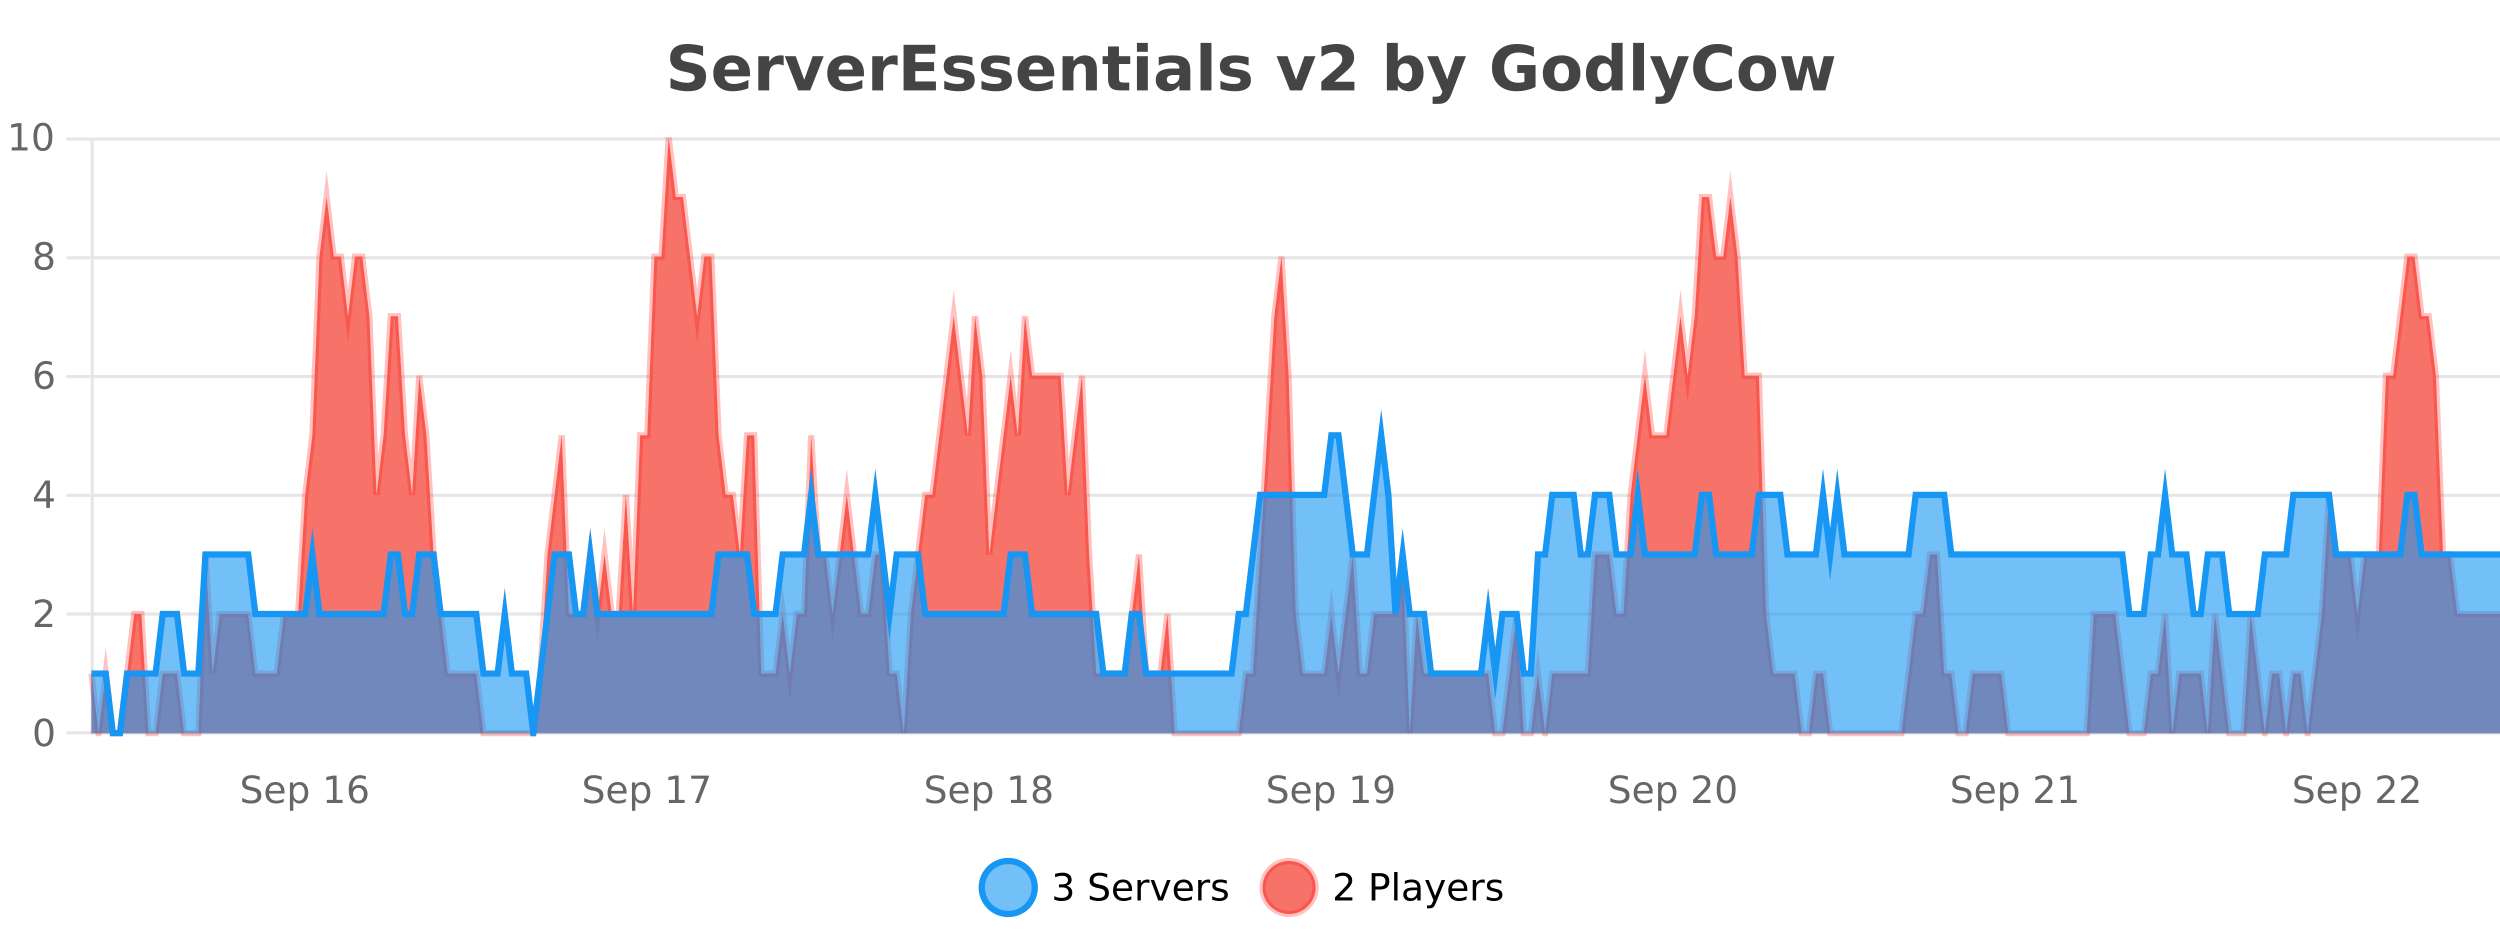
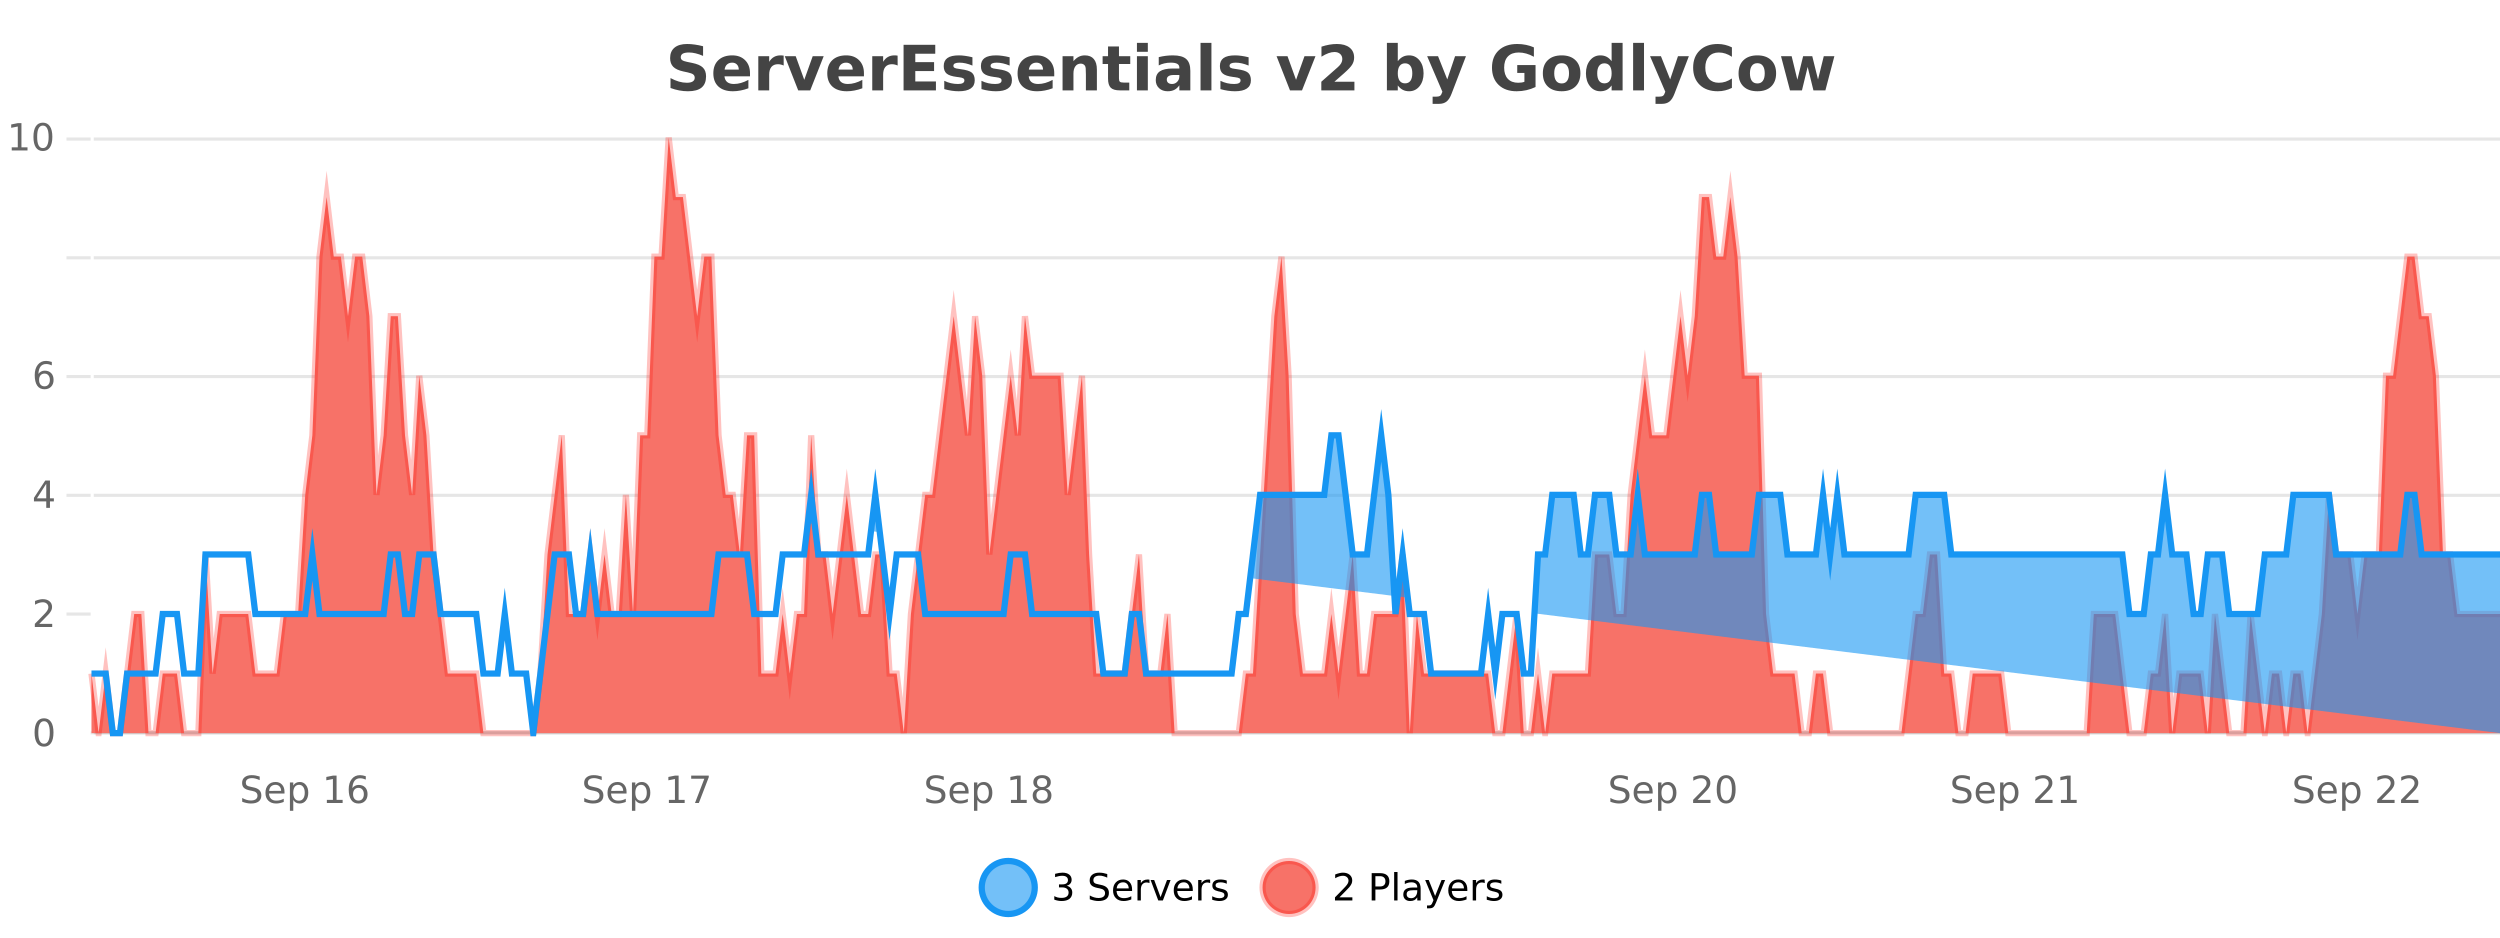
<svg xmlns="http://www.w3.org/2000/svg" width="800pt" height="300pt" viewBox="0 0 800 300" version="1.1">
  <defs>
    <clipPath id="clip1">
      <path d="M 285 263 L 360 263 L 360 300 L 285 300 Z M 285 263 " />
    </clipPath>
    <clipPath id="clip2">
      <path d="M 375 263 L 450 263 L 450 300 L 375 300 Z M 375 263 " />
    </clipPath>
    <clipPath id="clip3">
      <path d="M 29.27 44 L 800 44 L 800 234.602 L 29.27 234.602 Z M 29.27 44 " />
    </clipPath>
    <clipPath id="clip4">
      <path d="M 28.27 43 L 800 43 L 800 235.602 L 28.27 235.602 Z M 28.27 43 " />
    </clipPath>
    <clipPath id="clip5">
-       <path d="M 29.27 139 L 800 139 L 800 234.602 L 29.27 234.602 Z M 29.27 139 " />
+       <path d="M 29.27 139 L 800 139 L 800 234.602 Z M 29.27 139 " />
    </clipPath>
    <clipPath id="clip6">
      <path d="M 28.27 111 L 800 111 L 800 235.602 L 28.27 235.602 Z M 28.27 111 " />
    </clipPath>
  </defs>
  <g id="surface2400746">
    <rect x="0" y="0" width="800" height="300" style="fill:rgb(100%,100%,100%);fill-opacity:1;stroke:none;" />
    <path style="fill:none;stroke-width:1;stroke-linecap:butt;stroke-linejoin:miter;stroke:rgb(0%,0%,0%);stroke-opacity:0.098;stroke-miterlimit:10;" d="M 30 234.5 L 800 234.5 " />
-     <path style="fill:none;stroke-width:1;stroke-linecap:butt;stroke-linejoin:miter;stroke:rgb(0%,0%,0%);stroke-opacity:0.098;stroke-miterlimit:10;" d="M 21.27 234.5 L 29 234.5 " />
-     <path style="fill:none;stroke-width:1;stroke-linecap:butt;stroke-linejoin:miter;stroke:rgb(0%,0%,0%);stroke-opacity:0.098;stroke-miterlimit:10;" d="M 30 196.5 L 800 196.5 " />
    <path style="fill:none;stroke-width:1;stroke-linecap:butt;stroke-linejoin:miter;stroke:rgb(0%,0%,0%);stroke-opacity:0.098;stroke-miterlimit:10;" d="M 21.27 196.5 L 29 196.5 " />
    <path style="fill:none;stroke-width:1;stroke-linecap:butt;stroke-linejoin:miter;stroke:rgb(0%,0%,0%);stroke-opacity:0.098;stroke-miterlimit:10;" d="M 30 158.5 L 800 158.5 " />
    <path style="fill:none;stroke-width:1;stroke-linecap:butt;stroke-linejoin:miter;stroke:rgb(0%,0%,0%);stroke-opacity:0.098;stroke-miterlimit:10;" d="M 21.27 158.5 L 29 158.5 " />
    <path style="fill:none;stroke-width:1;stroke-linecap:butt;stroke-linejoin:miter;stroke:rgb(0%,0%,0%);stroke-opacity:0.098;stroke-miterlimit:10;" d="M 30 120.5 L 800 120.5 " />
    <path style="fill:none;stroke-width:1;stroke-linecap:butt;stroke-linejoin:miter;stroke:rgb(0%,0%,0%);stroke-opacity:0.098;stroke-miterlimit:10;" d="M 21.27 120.5 L 29 120.5 " />
    <path style="fill:none;stroke-width:1;stroke-linecap:butt;stroke-linejoin:miter;stroke:rgb(0%,0%,0%);stroke-opacity:0.098;stroke-miterlimit:10;" d="M 30 82.5 L 800 82.5 " />
    <path style="fill:none;stroke-width:1;stroke-linecap:butt;stroke-linejoin:miter;stroke:rgb(0%,0%,0%);stroke-opacity:0.098;stroke-miterlimit:10;" d="M 21.27 82.5 L 29 82.5 " />
    <path style="fill:none;stroke-width:1;stroke-linecap:butt;stroke-linejoin:miter;stroke:rgb(0%,0%,0%);stroke-opacity:0.098;stroke-miterlimit:10;" d="M 30 44.5 L 800 44.5 " />
    <path style="fill:none;stroke-width:1;stroke-linecap:butt;stroke-linejoin:miter;stroke:rgb(0%,0%,0%);stroke-opacity:0.098;stroke-miterlimit:10;" d="M 21.27 44.5 L 29 44.5 " />
    <path style=" stroke:none;fill-rule:nonzero;fill:rgb(9.02%,58.824%,95.294%);fill-opacity:0.6;" d="M 331.121 284 C 331.121 288.688 327.324 292.484 322.637 292.484 C 317.953 292.484 314.152 288.688 314.152 284 C 314.152 279.312 317.953 275.516 322.637 275.516 C 327.324 275.516 331.121 279.312 331.121 284 Z M 331.121 284 " />
    <g clip-path="url(#clip1)" clip-rule="nonzero">
      <path style="fill:none;stroke-width:2;stroke-linecap:butt;stroke-linejoin:miter;stroke:rgb(9.02%,58.824%,95.294%);stroke-opacity:1;stroke-miterlimit:10;" d="M 331.121 284 C 331.121 288.688 327.324 292.484 322.637 292.484 C 317.953 292.484 314.152 288.688 314.152 284 C 314.152 279.312 317.953 275.516 322.637 275.516 C 327.324 275.516 331.121 279.312 331.121 284 Z M 331.121 284 " />
    </g>
    <path style=" stroke:none;fill-rule:nonzero;fill:rgb(0%,0%,0%);fill-opacity:1;" d="M 341.328 283.438 C 341.891 283.562 342.328 283.82 342.641 284.203 C 342.961 284.578 343.125 285.047 343.125 285.609 C 343.125 286.477 342.828 287.148 342.234 287.625 C 341.641 288.094 340.797 288.328 339.703 288.328 C 339.336 288.328 338.957 288.289 338.562 288.219 C 338.176 288.148 337.781 288.039 337.375 287.891 L 337.375 286.75 C 337.695 286.938 338.051 287.086 338.438 287.188 C 338.832 287.281 339.242 287.328 339.672 287.328 C 340.41 287.328 340.973 287.184 341.359 286.891 C 341.754 286.602 341.953 286.172 341.953 285.609 C 341.953 285.102 341.77 284.699 341.406 284.406 C 341.039 284.117 340.539 283.969 339.906 283.969 L 338.875 283.969 L 338.875 283 L 339.953 283 C 340.523 283 340.969 282.887 341.281 282.656 C 341.594 282.418 341.75 282.078 341.75 281.641 C 341.75 281.195 341.586 280.852 341.266 280.609 C 340.953 280.371 340.5 280.25 339.906 280.25 C 339.57 280.25 339.219 280.289 338.844 280.359 C 338.477 280.422 338.07 280.527 337.625 280.672 L 337.625 279.625 C 338.082 279.5 338.504 279.406 338.891 279.344 C 339.285 279.281 339.656 279.25 340 279.25 C 340.906 279.25 341.617 279.453 342.141 279.859 C 342.66 280.266 342.922 280.82 342.922 281.516 C 342.922 282.008 342.781 282.418 342.5 282.75 C 342.227 283.086 341.836 283.312 341.328 283.438 Z M 354.32 279.688 L 354.32 280.844 C 353.871 280.637 353.445 280.48 353.039 280.375 C 352.641 280.262 352.262 280.203 351.898 280.203 C 351.25 280.203 350.75 280.328 350.398 280.578 C 350.055 280.828 349.883 281.188 349.883 281.656 C 349.883 282.043 349.996 282.336 350.227 282.531 C 350.453 282.73 350.898 282.887 351.555 283 L 352.258 283.156 C 353.141 283.324 353.793 283.621 354.211 284.047 C 354.637 284.465 354.852 285.027 354.852 285.734 C 354.852 286.59 354.562 287.234 353.992 287.672 C 353.43 288.109 352.594 288.328 351.492 288.328 C 351.086 288.328 350.648 288.281 350.18 288.188 C 349.711 288.094 349.227 287.953 348.727 287.766 L 348.727 286.547 C 349.203 286.82 349.672 287.023 350.133 287.156 C 350.602 287.293 351.055 287.359 351.492 287.359 C 352.168 287.359 352.688 287.23 353.055 286.969 C 353.43 286.699 353.617 286.32 353.617 285.828 C 353.617 285.402 353.48 285.07 353.211 284.828 C 352.949 284.578 352.516 284.398 351.914 284.281 L 351.195 284.141 C 350.309 283.965 349.668 283.688 349.273 283.312 C 348.887 282.938 348.695 282.418 348.695 281.75 C 348.695 280.969 348.965 280.359 349.508 279.922 C 350.047 279.477 350.797 279.25 351.758 279.25 C 352.172 279.25 352.59 279.289 353.008 279.359 C 353.434 279.434 353.871 279.543 354.32 279.688 Z M 362.266 284.609 L 362.266 285.125 L 357.297 285.125 C 357.348 285.875 357.57 286.445 357.969 286.828 C 358.375 287.215 358.93 287.406 359.641 287.406 C 360.055 287.406 360.457 287.359 360.844 287.266 C 361.238 287.164 361.629 287.008 362.016 286.797 L 362.016 287.828 C 361.617 287.984 361.219 288.105 360.812 288.188 C 360.406 288.281 359.992 288.328 359.578 288.328 C 358.535 288.328 357.707 288.027 357.094 287.422 C 356.477 286.809 356.172 285.98 356.172 284.938 C 356.172 283.867 356.461 283.016 357.047 282.391 C 357.629 281.758 358.41 281.438 359.391 281.438 C 360.273 281.438 360.973 281.727 361.484 282.297 C 362.004 282.859 362.266 283.633 362.266 284.609 Z M 361.188 284.281 C 361.176 283.699 361.008 283.23 360.688 282.875 C 360.363 282.523 359.938 282.344 359.406 282.344 C 358.801 282.344 358.316 282.516 357.953 282.859 C 357.598 283.203 357.395 283.684 357.344 284.297 Z M 367.836 282.594 C 367.711 282.531 367.574 282.484 367.43 282.453 C 367.293 282.414 367.137 282.391 366.961 282.391 C 366.355 282.391 365.887 282.59 365.555 282.984 C 365.23 283.383 365.07 283.953 365.07 284.703 L 365.07 288.156 L 363.992 288.156 L 363.992 281.594 L 365.07 281.594 L 365.07 282.609 C 365.297 282.215 365.594 281.922 365.961 281.734 C 366.324 281.539 366.766 281.438 367.289 281.438 C 367.359 281.438 367.438 281.445 367.523 281.453 C 367.617 281.465 367.715 281.48 367.82 281.5 Z M 368.195 281.594 L 369.336 281.594 L 371.383 287.094 L 373.445 281.594 L 374.586 281.594 L 372.117 288.156 L 370.648 288.156 Z M 381.688 284.609 L 381.688 285.125 L 376.719 285.125 C 376.77 285.875 376.992 286.445 377.391 286.828 C 377.797 287.215 378.352 287.406 379.062 287.406 C 379.477 287.406 379.879 287.359 380.266 287.266 C 380.66 287.164 381.051 287.008 381.438 286.797 L 381.438 287.828 C 381.039 287.984 380.641 288.105 380.234 288.188 C 379.828 288.281 379.414 288.328 379 288.328 C 377.957 288.328 377.129 288.027 376.516 287.422 C 375.898 286.809 375.594 285.98 375.594 284.938 C 375.594 283.867 375.883 283.016 376.469 282.391 C 377.051 281.758 377.832 281.438 378.812 281.438 C 379.695 281.438 380.395 281.727 380.906 282.297 C 381.426 282.859 381.688 283.633 381.688 284.609 Z M 380.609 284.281 C 380.598 283.699 380.43 283.23 380.109 282.875 C 379.785 282.523 379.359 282.344 378.828 282.344 C 378.223 282.344 377.738 282.516 377.375 282.859 C 377.02 283.203 376.816 283.684 376.766 284.297 Z M 387.258 282.594 C 387.133 282.531 386.996 282.484 386.852 282.453 C 386.715 282.414 386.559 282.391 386.383 282.391 C 385.777 282.391 385.309 282.59 384.977 282.984 C 384.652 283.383 384.492 283.953 384.492 284.703 L 384.492 288.156 L 383.414 288.156 L 383.414 281.594 L 384.492 281.594 L 384.492 282.609 C 384.719 282.215 385.016 281.922 385.383 281.734 C 385.746 281.539 386.188 281.438 386.711 281.438 C 386.781 281.438 386.859 281.445 386.945 281.453 C 387.039 281.465 387.137 281.48 387.242 281.5 Z M 392.562 281.781 L 392.562 282.812 C 392.258 282.656 391.941 282.543 391.609 282.469 C 391.285 282.387 390.945 282.344 390.594 282.344 C 390.062 282.344 389.66 282.43 389.391 282.594 C 389.117 282.75 388.984 282.996 388.984 283.328 C 388.984 283.578 389.078 283.777 389.266 283.922 C 389.461 284.059 389.852 284.188 390.438 284.312 L 390.797 284.406 C 391.566 284.562 392.113 284.793 392.438 285.094 C 392.758 285.398 392.922 285.812 392.922 286.344 C 392.922 286.961 392.676 287.445 392.188 287.797 C 391.707 288.152 391.047 288.328 390.203 288.328 C 389.848 288.328 389.477 288.289 389.094 288.219 C 388.719 288.156 388.32 288.059 387.906 287.922 L 387.906 286.797 C 388.301 287.008 388.691 287.164 389.078 287.266 C 389.461 287.371 389.848 287.422 390.234 287.422 C 390.734 287.422 391.117 287.34 391.391 287.172 C 391.672 286.996 391.812 286.746 391.812 286.422 C 391.812 286.133 391.711 285.906 391.516 285.75 C 391.316 285.594 390.883 285.445 390.219 285.297 L 389.844 285.219 C 389.176 285.074 388.691 284.855 388.391 284.562 C 388.098 284.273 387.953 283.875 387.953 283.375 C 387.953 282.75 388.172 282.273 388.609 281.938 C 389.047 281.605 389.664 281.438 390.469 281.438 C 390.863 281.438 391.238 281.469 391.594 281.531 C 391.945 281.586 392.27 281.668 392.562 281.781 Z M 332.637 277.016 " />
    <path style=" stroke:none;fill-rule:nonzero;fill:rgb(96.863%,44.706%,40.784%);fill-opacity:1;" d="M 420.988 284 C 420.988 288.688 417.191 292.484 412.504 292.484 C 407.82 292.484 404.02 288.688 404.02 284 C 404.02 279.312 407.82 275.516 412.504 275.516 C 417.191 275.516 420.988 279.312 420.988 284 Z M 420.988 284 " />
    <g clip-path="url(#clip2)" clip-rule="nonzero">
      <path style="fill:none;stroke-width:2;stroke-linecap:butt;stroke-linejoin:miter;stroke:rgb(100%,4.706%,0%);stroke-opacity:0.247;stroke-miterlimit:10;" d="M 420.988 284 C 420.988 288.688 417.191 292.484 412.504 292.484 C 407.82 292.484 404.02 288.688 404.02 284 C 404.02 279.312 407.82 275.516 412.504 275.516 C 417.191 275.516 420.988 279.312 420.988 284 Z M 420.988 284 " />
    </g>
    <path style=" stroke:none;fill-rule:nonzero;fill:rgb(0%,0%,0%);fill-opacity:1;" d="M 428.617 287.156 L 432.758 287.156 L 432.758 288.156 L 427.195 288.156 L 427.195 287.156 C 427.641 286.699 428.25 286.078 429.023 285.297 C 429.805 284.508 430.293 283.996 430.492 283.766 C 430.875 283.352 431.141 282.996 431.289 282.703 C 431.445 282.402 431.523 282.109 431.523 281.828 C 431.523 281.359 431.355 280.98 431.023 280.688 C 430.699 280.398 430.277 280.25 429.758 280.25 C 429.383 280.25 428.984 280.312 428.57 280.438 C 428.164 280.562 427.727 280.762 427.258 281.031 L 427.258 279.828 C 427.734 279.641 428.18 279.5 428.586 279.406 C 429 279.305 429.383 279.25 429.727 279.25 C 430.633 279.25 431.355 279.48 431.898 279.938 C 432.438 280.387 432.711 280.992 432.711 281.75 C 432.711 282.105 432.641 282.445 432.508 282.766 C 432.371 283.09 432.125 283.469 431.773 283.906 C 431.668 284.023 431.355 284.352 430.836 284.891 C 430.312 285.434 429.574 286.188 428.617 287.156 Z M 440.125 280.375 L 440.125 283.672 L 441.609 283.672 C 442.16 283.672 442.586 283.531 442.891 283.25 C 443.191 282.961 443.344 282.547 443.344 282.016 C 443.344 281.496 443.191 281.094 442.891 280.812 C 442.586 280.523 442.16 280.375 441.609 280.375 Z M 438.938 279.406 L 441.609 279.406 C 442.598 279.406 443.344 279.633 443.844 280.078 C 444.344 280.516 444.594 281.164 444.594 282.016 C 444.594 282.883 444.344 283.539 443.844 283.984 C 443.344 284.422 442.598 284.641 441.609 284.641 L 440.125 284.641 L 440.125 288.156 L 438.938 288.156 Z M 446.129 279.031 L 447.207 279.031 L 447.207 288.156 L 446.129 288.156 Z M 452.445 284.859 C 451.578 284.859 450.977 284.961 450.633 285.156 C 450.297 285.355 450.133 285.695 450.133 286.172 C 450.133 286.559 450.258 286.867 450.508 287.094 C 450.766 287.312 451.109 287.422 451.539 287.422 C 452.141 287.422 452.621 287.215 452.977 286.797 C 453.34 286.371 453.523 285.805 453.523 285.094 L 453.523 284.859 Z M 454.602 284.406 L 454.602 288.156 L 453.523 288.156 L 453.523 287.156 C 453.273 287.555 452.965 287.852 452.602 288.047 C 452.234 288.234 451.789 288.328 451.258 288.328 C 450.578 288.328 450.043 288.141 449.648 287.766 C 449.25 287.383 449.055 286.875 449.055 286.25 C 449.055 285.512 449.297 284.953 449.789 284.578 C 450.289 284.203 451.027 284.016 452.008 284.016 L 453.523 284.016 L 453.523 283.906 C 453.523 283.406 453.355 283.023 453.023 282.75 C 452.699 282.48 452.246 282.344 451.664 282.344 C 451.289 282.344 450.918 282.391 450.555 282.484 C 450.199 282.578 449.859 282.715 449.539 282.891 L 449.539 281.891 C 449.934 281.734 450.312 281.621 450.68 281.547 C 451.055 281.477 451.418 281.438 451.773 281.438 C 452.719 281.438 453.43 281.684 453.898 282.172 C 454.367 282.664 454.602 283.406 454.602 284.406 Z M 459.551 288.766 C 459.246 289.547 458.949 290.055 458.66 290.297 C 458.367 290.535 457.98 290.656 457.504 290.656 L 456.645 290.656 L 456.645 289.75 L 457.27 289.75 C 457.57 289.75 457.801 289.676 457.957 289.531 C 458.121 289.395 458.305 289.066 458.504 288.547 L 458.707 288.047 L 456.051 281.594 L 457.191 281.594 L 459.238 286.719 L 461.301 281.594 L 462.441 281.594 Z M 469.543 284.609 L 469.543 285.125 L 464.574 285.125 C 464.625 285.875 464.848 286.445 465.246 286.828 C 465.652 287.215 466.207 287.406 466.918 287.406 C 467.332 287.406 467.734 287.359 468.121 287.266 C 468.516 287.164 468.906 287.008 469.293 286.797 L 469.293 287.828 C 468.895 287.984 468.496 288.105 468.09 288.188 C 467.684 288.281 467.27 288.328 466.855 288.328 C 465.812 288.328 464.984 288.027 464.371 287.422 C 463.754 286.809 463.449 285.98 463.449 284.938 C 463.449 283.867 463.738 283.016 464.324 282.391 C 464.906 281.758 465.688 281.438 466.668 281.438 C 467.551 281.438 468.25 281.727 468.762 282.297 C 469.281 282.859 469.543 283.633 469.543 284.609 Z M 468.465 284.281 C 468.453 283.699 468.285 283.23 467.965 282.875 C 467.641 282.523 467.215 282.344 466.684 282.344 C 466.078 282.344 465.594 282.516 465.23 282.859 C 464.875 283.203 464.672 283.684 464.621 284.297 Z M 475.113 282.594 C 474.988 282.531 474.852 282.484 474.707 282.453 C 474.57 282.414 474.414 282.391 474.238 282.391 C 473.633 282.391 473.164 282.59 472.832 282.984 C 472.508 283.383 472.348 283.953 472.348 284.703 L 472.348 288.156 L 471.27 288.156 L 471.27 281.594 L 472.348 281.594 L 472.348 282.609 C 472.574 282.215 472.871 281.922 473.238 281.734 C 473.602 281.539 474.043 281.438 474.566 281.438 C 474.637 281.438 474.715 281.445 474.801 281.453 C 474.895 281.465 474.992 281.48 475.098 281.5 Z M 480.422 281.781 L 480.422 282.812 C 480.117 282.656 479.801 282.543 479.469 282.469 C 479.145 282.387 478.805 282.344 478.453 282.344 C 477.922 282.344 477.52 282.43 477.25 282.594 C 476.977 282.75 476.844 282.996 476.844 283.328 C 476.844 283.578 476.938 283.777 477.125 283.922 C 477.32 284.059 477.711 284.188 478.297 284.312 L 478.656 284.406 C 479.426 284.562 479.973 284.793 480.297 285.094 C 480.617 285.398 480.781 285.812 480.781 286.344 C 480.781 286.961 480.535 287.445 480.047 287.797 C 479.566 288.152 478.906 288.328 478.062 288.328 C 477.707 288.328 477.336 288.289 476.953 288.219 C 476.578 288.156 476.18 288.059 475.766 287.922 L 475.766 286.797 C 476.16 287.008 476.551 287.164 476.938 287.266 C 477.32 287.371 477.707 287.422 478.094 287.422 C 478.594 287.422 478.977 287.34 479.25 287.172 C 479.531 286.996 479.672 286.746 479.672 286.422 C 479.672 286.133 479.57 285.906 479.375 285.75 C 479.176 285.594 478.742 285.445 478.078 285.297 L 477.703 285.219 C 477.035 285.074 476.551 284.855 476.25 284.562 C 475.957 284.273 475.812 283.875 475.812 283.375 C 475.812 282.75 476.031 282.273 476.469 281.938 C 476.906 281.605 477.523 281.438 478.328 281.438 C 478.723 281.438 479.098 281.469 479.453 281.531 C 479.805 281.586 480.129 281.668 480.422 281.781 Z M 422.504 277.016 " />
    <path style=" stroke:none;fill-rule:nonzero;fill:rgb(26.667%,26.667%,26.667%);fill-opacity:1;" d="M 224.984 14.797 L 224.984 17.891 C 224.18 17.527 223.398 17.258 222.641 17.078 C 221.879 16.891 221.16 16.797 220.484 16.797 C 219.586 16.797 218.922 16.922 218.484 17.172 C 218.055 17.422 217.844 17.809 217.844 18.328 C 217.844 18.715 217.988 19.016 218.281 19.234 C 218.57 19.453 219.098 19.641 219.859 19.797 L 221.453 20.125 C 223.078 20.449 224.227 20.945 224.906 21.609 C 225.594 22.277 225.938 23.219 225.938 24.438 C 225.938 26.043 225.457 27.242 224.5 28.031 C 223.551 28.812 222.098 29.203 220.141 29.203 C 219.211 29.203 218.281 29.113 217.344 28.938 C 216.414 28.762 215.488 28.5 214.562 28.156 L 214.562 24.984 C 215.488 25.484 216.383 25.859 217.25 26.109 C 218.125 26.359 218.969 26.484 219.781 26.484 C 220.602 26.484 221.227 26.352 221.656 26.078 C 222.094 25.797 222.312 25.402 222.312 24.891 C 222.312 24.445 222.16 24.094 221.859 23.844 C 221.566 23.594 220.977 23.371 220.094 23.172 L 218.641 22.859 C 217.18 22.547 216.113 22.055 215.438 21.375 C 214.77 20.688 214.438 19.762 214.438 18.594 C 214.438 17.148 214.906 16.031 215.844 15.25 C 216.781 14.469 218.129 14.078 219.891 14.078 C 220.691 14.078 221.516 14.141 222.359 14.266 C 223.203 14.383 224.078 14.559 224.984 14.797 Z M 240 23.422 L 240 24.422 L 231.828 24.422 C 231.91 25.246 232.207 25.859 232.719 26.266 C 233.227 26.672 233.938 26.875 234.844 26.875 C 235.582 26.875 236.336 26.766 237.109 26.547 C 237.879 26.328 238.672 26 239.484 25.562 L 239.484 28.25 C 238.66 28.562 237.832 28.797 237 28.953 C 236.176 29.117 235.352 29.203 234.531 29.203 C 232.551 29.203 231.008 28.703 229.906 27.703 C 228.812 26.695 228.266 25.281 228.266 23.469 C 228.266 21.68 228.801 20.273 229.875 19.25 C 230.957 18.23 232.441 17.719 234.328 17.719 C 236.047 17.719 237.422 18.242 238.453 19.281 C 239.484 20.312 240 21.695 240 23.422 Z M 236.406 22.266 C 236.406 21.602 236.211 21.062 235.828 20.656 C 235.441 20.25 234.938 20.047 234.312 20.047 C 233.633 20.047 233.082 20.242 232.656 20.625 C 232.238 21 231.977 21.547 231.875 22.266 Z M 250.781 20.969 C 250.469 20.824 250.16 20.719 249.859 20.656 C 249.555 20.586 249.254 20.547 248.953 20.547 C 248.047 20.547 247.348 20.836 246.859 21.406 C 246.379 21.98 246.141 22.805 246.141 23.875 L 246.141 28.922 L 242.656 28.922 L 242.656 17.984 L 246.141 17.984 L 246.141 19.781 C 246.586 19.062 247.102 18.543 247.688 18.219 C 248.27 17.887 248.969 17.719 249.781 17.719 C 249.906 17.719 250.035 17.727 250.172 17.734 C 250.305 17.746 250.504 17.766 250.766 17.797 Z M 251.129 17.984 L 254.629 17.984 L 257.363 25.547 L 260.066 17.984 L 263.582 17.984 L 259.27 28.922 L 255.426 28.922 Z M 276.461 23.422 L 276.461 24.422 L 268.289 24.422 C 268.371 25.246 268.668 25.859 269.18 26.266 C 269.688 26.672 270.398 26.875 271.305 26.875 C 272.043 26.875 272.797 26.766 273.57 26.547 C 274.34 26.328 275.133 26 275.945 25.562 L 275.945 28.25 C 275.121 28.562 274.293 28.797 273.461 28.953 C 272.637 29.117 271.812 29.203 270.992 29.203 C 269.012 29.203 267.469 28.703 266.367 27.703 C 265.273 26.695 264.727 25.281 264.727 23.469 C 264.727 21.68 265.262 20.273 266.336 19.25 C 267.418 18.23 268.902 17.719 270.789 17.719 C 272.508 17.719 273.883 18.242 274.914 19.281 C 275.945 20.312 276.461 21.695 276.461 23.422 Z M 272.867 22.266 C 272.867 21.602 272.672 21.062 272.289 20.656 C 271.902 20.25 271.398 20.047 270.773 20.047 C 270.094 20.047 269.543 20.242 269.117 20.625 C 268.699 21 268.438 21.547 268.336 22.266 Z M 287.246 20.969 C 286.934 20.824 286.625 20.719 286.324 20.656 C 286.02 20.586 285.719 20.547 285.418 20.547 C 284.512 20.547 283.812 20.836 283.324 21.406 C 282.844 21.98 282.605 22.805 282.605 23.875 L 282.605 28.922 L 279.121 28.922 L 279.121 17.984 L 282.605 17.984 L 282.605 19.781 C 283.051 19.062 283.566 18.543 284.152 18.219 C 284.734 17.887 285.434 17.719 286.246 17.719 C 286.371 17.719 286.5 17.727 286.637 17.734 C 286.77 17.746 286.969 17.766 287.23 17.797 Z M 289.141 14.344 L 299.281 14.344 L 299.281 17.188 L 292.891 17.188 L 292.891 19.891 L 298.906 19.891 L 298.906 22.734 L 292.891 22.734 L 292.891 26.078 L 299.5 26.078 L 299.5 28.922 L 289.141 28.922 Z M 311.18 18.328 L 311.18 20.984 C 310.438 20.672 309.719 20.438 309.023 20.281 C 308.324 20.125 307.664 20.047 307.039 20.047 C 306.383 20.047 305.891 20.133 305.57 20.297 C 305.246 20.465 305.086 20.719 305.086 21.062 C 305.086 21.344 305.203 21.559 305.445 21.703 C 305.695 21.852 306.133 21.961 306.758 22.031 L 307.383 22.125 C 309.172 22.355 310.375 22.73 310.992 23.25 C 311.605 23.773 311.914 24.59 311.914 25.703 C 311.914 26.871 311.48 27.746 310.617 28.328 C 309.762 28.914 308.484 29.203 306.789 29.203 C 306.059 29.203 305.309 29.145 304.539 29.031 C 303.766 28.918 302.977 28.746 302.164 28.516 L 302.164 25.859 C 302.859 26.203 303.574 26.461 304.305 26.625 C 305.031 26.793 305.777 26.875 306.539 26.875 C 307.227 26.875 307.742 26.781 308.086 26.594 C 308.43 26.406 308.602 26.125 308.602 25.75 C 308.602 25.438 308.48 25.211 308.242 25.062 C 308 24.906 307.527 24.789 306.82 24.703 L 306.211 24.625 C 304.648 24.43 303.555 24.07 302.93 23.547 C 302.305 23.016 301.992 22.215 301.992 21.141 C 301.992 19.984 302.387 19.125 303.18 18.562 C 303.98 18 305.199 17.719 306.836 17.719 C 307.48 17.719 308.156 17.773 308.867 17.875 C 309.574 17.969 310.344 18.121 311.18 18.328 Z M 323.082 18.328 L 323.082 20.984 C 322.34 20.672 321.621 20.438 320.926 20.281 C 320.227 20.125 319.566 20.047 318.941 20.047 C 318.285 20.047 317.793 20.133 317.473 20.297 C 317.148 20.465 316.988 20.719 316.988 21.062 C 316.988 21.344 317.105 21.559 317.348 21.703 C 317.598 21.852 318.035 21.961 318.66 22.031 L 319.285 22.125 C 321.074 22.355 322.277 22.73 322.895 23.25 C 323.508 23.773 323.816 24.59 323.816 25.703 C 323.816 26.871 323.383 27.746 322.52 28.328 C 321.664 28.914 320.387 29.203 318.691 29.203 C 317.961 29.203 317.211 29.145 316.441 29.031 C 315.668 28.918 314.879 28.746 314.066 28.516 L 314.066 25.859 C 314.762 26.203 315.477 26.461 316.207 26.625 C 316.934 26.793 317.68 26.875 318.441 26.875 C 319.129 26.875 319.645 26.781 319.988 26.594 C 320.332 26.406 320.504 26.125 320.504 25.75 C 320.504 25.438 320.383 25.211 320.145 25.062 C 319.902 24.906 319.43 24.789 318.723 24.703 L 318.113 24.625 C 316.551 24.43 315.457 24.07 314.832 23.547 C 314.207 23.016 313.895 22.215 313.895 21.141 C 313.895 19.984 314.289 19.125 315.082 18.562 C 315.883 18 317.102 17.719 318.738 17.719 C 319.383 17.719 320.059 17.773 320.77 17.875 C 321.477 17.969 322.246 18.121 323.082 18.328 Z M 337.359 23.422 L 337.359 24.422 L 329.188 24.422 C 329.27 25.246 329.566 25.859 330.078 26.266 C 330.586 26.672 331.297 26.875 332.203 26.875 C 332.941 26.875 333.695 26.766 334.469 26.547 C 335.238 26.328 336.031 26 336.844 25.562 L 336.844 28.25 C 336.02 28.562 335.191 28.797 334.359 28.953 C 333.535 29.117 332.711 29.203 331.891 29.203 C 329.91 29.203 328.367 28.703 327.266 27.703 C 326.172 26.695 325.625 25.281 325.625 23.469 C 325.625 21.68 326.16 20.273 327.234 19.25 C 328.316 18.23 329.801 17.719 331.688 17.719 C 333.406 17.719 334.781 18.242 335.812 19.281 C 336.844 20.312 337.359 21.695 337.359 23.422 Z M 333.766 22.266 C 333.766 21.602 333.57 21.062 333.188 20.656 C 332.801 20.25 332.297 20.047 331.672 20.047 C 330.992 20.047 330.441 20.242 330.016 20.625 C 329.598 21 329.336 21.547 329.234 22.266 Z M 351.004 22.266 L 351.004 28.922 L 347.488 28.922 L 347.488 23.828 C 347.488 22.883 347.465 22.23 347.426 21.875 C 347.383 21.512 347.309 21.246 347.207 21.078 C 347.07 20.852 346.883 20.672 346.645 20.547 C 346.414 20.422 346.148 20.359 345.848 20.359 C 345.117 20.359 344.543 20.641 344.129 21.203 C 343.711 21.766 343.504 22.547 343.504 23.547 L 343.504 28.922 L 340.02 28.922 L 340.02 17.984 L 343.504 17.984 L 343.504 19.578 C 344.035 18.945 344.598 18.477 345.191 18.172 C 345.785 17.871 346.434 17.719 347.145 17.719 C 348.414 17.719 349.371 18.109 350.02 18.891 C 350.676 19.664 351.004 20.789 351.004 22.266 Z M 358.07 14.875 L 358.07 17.984 L 361.68 17.984 L 361.68 20.484 L 358.07 20.484 L 358.07 25.125 C 358.07 25.637 358.168 25.98 358.367 26.156 C 358.574 26.336 358.977 26.422 359.57 26.422 L 361.367 26.422 L 361.367 28.922 L 358.367 28.922 C 356.992 28.922 356.012 28.637 355.43 28.062 C 354.855 27.48 354.57 26.5 354.57 25.125 L 354.57 20.484 L 352.836 20.484 L 352.836 17.984 L 354.57 17.984 L 354.57 14.875 Z M 363.82 17.984 L 367.305 17.984 L 367.305 28.922 L 363.82 28.922 Z M 363.82 13.719 L 367.305 13.719 L 367.305 16.578 L 363.82 16.578 Z M 375.562 24 C 374.832 24 374.285 24.125 373.922 24.375 C 373.555 24.617 373.375 24.98 373.375 25.469 C 373.375 25.906 373.52 26.25 373.812 26.5 C 374.113 26.75 374.523 26.875 375.047 26.875 C 375.703 26.875 376.254 26.641 376.703 26.172 C 377.16 25.703 377.391 25.117 377.391 24.406 L 377.391 24 Z M 380.906 22.688 L 380.906 28.922 L 377.391 28.922 L 377.391 27.297 C 376.922 27.965 376.391 28.449 375.797 28.75 C 375.211 29.051 374.5 29.203 373.656 29.203 C 372.531 29.203 371.613 28.875 370.906 28.219 C 370.195 27.555 369.844 26.695 369.844 25.641 C 369.844 24.359 370.281 23.422 371.156 22.828 C 372.039 22.227 373.43 21.922 375.328 21.922 L 377.391 21.922 L 377.391 21.641 C 377.391 21.09 377.172 20.688 376.734 20.438 C 376.297 20.18 375.613 20.047 374.688 20.047 C 373.938 20.047 373.238 20.125 372.594 20.281 C 371.945 20.43 371.348 20.648 370.797 20.938 L 370.797 18.281 C 371.547 18.094 372.297 17.953 373.047 17.859 C 373.805 17.766 374.566 17.719 375.328 17.719 C 377.297 17.719 378.719 18.109 379.594 18.891 C 380.469 19.664 380.906 20.93 380.906 22.688 Z M 384.172 13.719 L 387.656 13.719 L 387.656 28.922 L 384.172 28.922 Z M 399.555 18.328 L 399.555 20.984 C 398.812 20.672 398.094 20.438 397.398 20.281 C 396.699 20.125 396.039 20.047 395.414 20.047 C 394.758 20.047 394.266 20.133 393.945 20.297 C 393.621 20.465 393.461 20.719 393.461 21.062 C 393.461 21.344 393.578 21.559 393.82 21.703 C 394.07 21.852 394.508 21.961 395.133 22.031 L 395.758 22.125 C 397.547 22.355 398.75 22.73 399.367 23.25 C 399.98 23.773 400.289 24.59 400.289 25.703 C 400.289 26.871 399.855 27.746 398.992 28.328 C 398.137 28.914 396.859 29.203 395.164 29.203 C 394.434 29.203 393.684 29.145 392.914 29.031 C 392.141 28.918 391.352 28.746 390.539 28.516 L 390.539 25.859 C 391.234 26.203 391.949 26.461 392.68 26.625 C 393.406 26.793 394.152 26.875 394.914 26.875 C 395.602 26.875 396.117 26.781 396.461 26.594 C 396.805 26.406 396.977 26.125 396.977 25.75 C 396.977 25.438 396.855 25.211 396.617 25.062 C 396.375 24.906 395.902 24.789 395.195 24.703 L 394.586 24.625 C 393.023 24.43 391.93 24.07 391.305 23.547 C 390.68 23.016 390.367 22.215 390.367 21.141 C 390.367 19.984 390.762 19.125 391.555 18.562 C 392.355 18 393.574 17.719 395.211 17.719 C 395.855 17.719 396.531 17.773 397.242 17.875 C 397.949 17.969 398.719 18.121 399.555 18.328 Z M 408.5 17.984 L 412 17.984 L 414.734 25.547 L 417.438 17.984 L 420.953 17.984 L 416.641 28.922 L 412.797 28.922 Z M 427.008 26.156 L 433.414 26.156 L 433.414 28.922 L 422.82 28.922 L 422.82 26.156 L 428.148 21.453 C 428.625 21.027 428.977 20.609 429.195 20.203 C 429.422 19.789 429.539 19.359 429.539 18.922 C 429.539 18.234 429.309 17.684 428.852 17.266 C 428.391 16.852 427.781 16.641 427.023 16.641 C 426.438 16.641 425.797 16.766 425.102 17.016 C 424.402 17.266 423.656 17.641 422.867 18.141 L 422.867 14.938 C 423.711 14.656 424.543 14.445 425.367 14.297 C 426.199 14.152 427.012 14.078 427.805 14.078 C 429.555 14.078 430.906 14.465 431.867 15.234 C 432.836 15.996 433.32 17.062 433.32 18.438 C 433.32 19.242 433.109 19.984 432.695 20.672 C 432.289 21.352 431.43 22.266 430.117 23.422 Z M 449.621 26.672 C 450.371 26.672 450.941 26.402 451.34 25.859 C 451.734 25.309 451.934 24.512 451.934 23.469 C 451.934 22.43 451.734 21.637 451.34 21.094 C 450.941 20.543 450.371 20.266 449.621 20.266 C 448.871 20.266 448.293 20.543 447.887 21.094 C 447.488 21.637 447.293 22.43 447.293 23.469 C 447.293 24.5 447.488 25.293 447.887 25.844 C 448.293 26.398 448.871 26.672 449.621 26.672 Z M 447.293 19.578 C 447.781 18.945 448.316 18.477 448.902 18.172 C 449.484 17.871 450.156 17.719 450.918 17.719 C 452.27 17.719 453.379 18.258 454.246 19.328 C 455.109 20.402 455.543 21.781 455.543 23.469 C 455.543 25.148 455.109 26.523 454.246 27.594 C 453.379 28.668 452.27 29.203 450.918 29.203 C 450.156 29.203 449.484 29.051 448.902 28.75 C 448.316 28.449 447.781 27.98 447.293 27.344 L 447.293 28.922 L 443.809 28.922 L 443.809 13.719 L 447.293 13.719 Z M 456.688 17.984 L 460.172 17.984 L 463.125 25.406 L 465.625 17.984 L 469.109 17.984 L 464.516 29.953 C 464.055 31.172 463.516 32.02 462.891 32.5 C 462.273 32.988 461.469 33.234 460.469 33.234 L 458.438 33.234 L 458.438 30.938 L 459.531 30.938 C 460.125 30.938 460.555 30.844 460.828 30.656 C 461.098 30.469 461.305 30.129 461.453 29.641 L 461.562 29.344 Z M 491.375 27.844 C 490.438 28.293 489.461 28.633 488.453 28.859 C 487.453 29.086 486.41 29.203 485.328 29.203 C 482.898 29.203 480.977 28.527 479.562 27.172 C 478.145 25.809 477.438 23.965 477.438 21.641 C 477.438 19.297 478.156 17.453 479.594 16.109 C 481.039 14.758 483.023 14.078 485.547 14.078 C 486.516 14.078 487.441 14.172 488.328 14.359 C 489.211 14.539 490.051 14.805 490.844 15.156 L 490.844 18.172 C 490.031 17.715 489.219 17.371 488.406 17.141 C 487.602 16.914 486.801 16.797 486 16.797 C 484.5 16.797 483.344 17.219 482.531 18.062 C 481.727 18.898 481.328 20.09 481.328 21.641 C 481.328 23.184 481.719 24.375 482.5 25.219 C 483.281 26.062 484.391 26.484 485.828 26.484 C 486.211 26.484 486.57 26.461 486.906 26.406 C 487.25 26.355 487.551 26.277 487.812 26.172 L 487.812 23.344 L 485.516 23.344 L 485.516 20.828 L 491.375 20.828 Z M 499.742 20.219 C 498.961 20.219 498.367 20.5 497.961 21.062 C 497.555 21.617 497.352 22.418 497.352 23.469 C 497.352 24.512 497.555 25.312 497.961 25.875 C 498.367 26.43 498.961 26.703 499.742 26.703 C 500.5 26.703 501.078 26.43 501.477 25.875 C 501.883 25.312 502.086 24.512 502.086 23.469 C 502.086 22.418 501.883 21.617 501.477 21.062 C 501.078 20.5 500.5 20.219 499.742 20.219 Z M 499.742 17.719 C 501.617 17.719 503.078 18.23 504.133 19.25 C 505.195 20.262 505.727 21.668 505.727 23.469 C 505.727 25.262 505.195 26.668 504.133 27.688 C 503.078 28.699 501.617 29.203 499.742 29.203 C 497.844 29.203 496.367 28.699 495.305 27.688 C 494.242 26.668 493.711 25.262 493.711 23.469 C 493.711 21.668 494.242 20.262 495.305 19.25 C 496.367 18.23 497.844 17.719 499.742 17.719 Z M 515.719 19.578 L 515.719 13.719 L 519.234 13.719 L 519.234 28.922 L 515.719 28.922 L 515.719 27.344 C 515.238 27.992 514.707 28.465 514.125 28.766 C 513.539 29.055 512.867 29.203 512.109 29.203 C 510.766 29.203 509.66 28.668 508.797 27.594 C 507.93 26.523 507.5 25.148 507.5 23.469 C 507.5 21.781 507.93 20.402 508.797 19.328 C 509.66 18.258 510.766 17.719 512.109 17.719 C 512.867 17.719 513.539 17.871 514.125 18.172 C 514.707 18.477 515.238 18.945 515.719 19.578 Z M 513.406 26.672 C 514.156 26.672 514.727 26.402 515.125 25.859 C 515.52 25.309 515.719 24.512 515.719 23.469 C 515.719 22.43 515.52 21.637 515.125 21.094 C 514.727 20.543 514.156 20.266 513.406 20.266 C 512.664 20.266 512.098 20.543 511.703 21.094 C 511.305 21.637 511.109 22.43 511.109 23.469 C 511.109 24.512 511.305 25.309 511.703 25.859 C 512.098 26.402 512.664 26.672 513.406 26.672 Z M 522.598 13.719 L 526.082 13.719 L 526.082 28.922 L 522.598 28.922 Z M 528.016 17.984 L 531.5 17.984 L 534.453 25.406 L 536.953 17.984 L 540.438 17.984 L 535.844 29.953 C 535.383 31.172 534.844 32.02 534.219 32.5 C 533.602 32.988 532.797 33.234 531.797 33.234 L 529.766 33.234 L 529.766 30.938 L 530.859 30.938 C 531.453 30.938 531.883 30.844 532.156 30.656 C 532.426 30.469 532.633 30.129 532.781 29.641 L 532.891 29.344 Z M 554.211 28.125 C 553.512 28.48 552.789 28.746 552.039 28.922 C 551.297 29.109 550.516 29.203 549.695 29.203 C 547.266 29.203 545.344 28.527 543.93 27.172 C 542.512 25.809 541.805 23.965 541.805 21.641 C 541.805 19.32 542.512 17.48 543.93 16.125 C 545.344 14.762 547.266 14.078 549.695 14.078 C 550.516 14.078 551.297 14.172 552.039 14.359 C 552.789 14.539 553.512 14.805 554.211 15.156 L 554.211 18.172 C 553.512 17.703 552.824 17.359 552.148 17.141 C 551.469 16.914 550.758 16.797 550.008 16.797 C 548.664 16.797 547.605 17.23 546.836 18.094 C 546.074 18.949 545.695 20.133 545.695 21.641 C 545.695 23.152 546.074 24.34 546.836 25.203 C 547.605 26.059 548.664 26.484 550.008 26.484 C 550.758 26.484 551.469 26.375 552.148 26.156 C 552.824 25.93 553.512 25.578 554.211 25.109 Z M 562.371 20.219 C 561.59 20.219 560.996 20.5 560.59 21.062 C 560.184 21.617 559.98 22.418 559.98 23.469 C 559.98 24.512 560.184 25.312 560.59 25.875 C 560.996 26.43 561.59 26.703 562.371 26.703 C 563.129 26.703 563.707 26.43 564.105 25.875 C 564.512 25.312 564.715 24.512 564.715 23.469 C 564.715 22.418 564.512 21.617 564.105 21.062 C 563.707 20.5 563.129 20.219 562.371 20.219 Z M 562.371 17.719 C 564.246 17.719 565.707 18.23 566.762 19.25 C 567.824 20.262 568.355 21.668 568.355 23.469 C 568.355 25.262 567.824 26.668 566.762 27.688 C 565.707 28.699 564.246 29.203 562.371 29.203 C 560.473 29.203 558.996 28.699 557.934 27.688 C 556.871 26.668 556.34 25.262 556.34 23.469 C 556.34 21.668 556.871 20.262 557.934 19.25 C 558.996 18.23 560.473 17.719 562.371 17.719 Z M 569.922 17.984 L 573.328 17.984 L 575.156 25.516 L 577 17.984 L 579.922 17.984 L 581.766 25.438 L 583.609 17.984 L 587 17.984 L 584.125 28.922 L 580.297 28.922 L 578.453 21.406 L 576.625 28.922 L 572.797 28.922 Z M 213 10.359 " />
    <path style="fill:none;stroke-width:1;stroke-linecap:butt;stroke-linejoin:miter;stroke:rgb(0%,0%,0%);stroke-opacity:0.098;stroke-miterlimit:10;" d="M 29 234.5 L 801 234.5 " />
    <path style=" stroke:none;fill-rule:nonzero;fill:rgb(40%,40%,40%);fill-opacity:1;" d="M 83.098 248.484 L 83.098 249.641 C 82.648 249.434 82.223 249.277 81.816 249.172 C 81.418 249.059 81.039 249 80.676 249 C 80.027 249 79.527 249.125 79.176 249.375 C 78.832 249.625 78.66 249.984 78.66 250.453 C 78.66 250.84 78.773 251.133 79.004 251.328 C 79.23 251.527 79.676 251.684 80.332 251.797 L 81.035 251.953 C 81.918 252.121 82.57 252.418 82.988 252.844 C 83.414 253.262 83.629 253.824 83.629 254.531 C 83.629 255.387 83.34 256.031 82.77 256.469 C 82.207 256.906 81.371 257.125 80.27 257.125 C 79.863 257.125 79.426 257.078 78.957 256.984 C 78.488 256.891 78.004 256.75 77.504 256.562 L 77.504 255.344 C 77.98 255.617 78.449 255.82 78.91 255.953 C 79.379 256.09 79.832 256.156 80.27 256.156 C 80.945 256.156 81.465 256.027 81.832 255.766 C 82.207 255.496 82.395 255.117 82.395 254.625 C 82.395 254.199 82.258 253.867 81.988 253.625 C 81.727 253.375 81.293 253.195 80.691 253.078 L 79.973 252.938 C 79.086 252.762 78.445 252.484 78.051 252.109 C 77.664 251.734 77.473 251.215 77.473 250.547 C 77.473 249.766 77.742 249.156 78.285 248.719 C 78.824 248.273 79.574 248.047 80.535 248.047 C 80.949 248.047 81.367 248.086 81.785 248.156 C 82.211 248.23 82.648 248.34 83.098 248.484 Z M 91.043 253.406 L 91.043 253.922 L 86.074 253.922 C 86.125 254.672 86.348 255.242 86.746 255.625 C 87.152 256.012 87.707 256.203 88.418 256.203 C 88.832 256.203 89.234 256.156 89.621 256.062 C 90.016 255.961 90.406 255.805 90.793 255.594 L 90.793 256.625 C 90.395 256.781 89.996 256.902 89.59 256.984 C 89.184 257.078 88.77 257.125 88.355 257.125 C 87.312 257.125 86.484 256.824 85.871 256.219 C 85.254 255.605 84.949 254.777 84.949 253.734 C 84.949 252.664 85.238 251.812 85.824 251.188 C 86.406 250.555 87.188 250.234 88.168 250.234 C 89.051 250.234 89.75 250.523 90.262 251.094 C 90.781 251.656 91.043 252.43 91.043 253.406 Z M 89.965 253.078 C 89.953 252.496 89.785 252.027 89.465 251.672 C 89.141 251.32 88.715 251.141 88.184 251.141 C 87.578 251.141 87.094 251.312 86.73 251.656 C 86.375 252 86.172 252.48 86.121 253.094 Z M 93.848 255.969 L 93.848 259.453 L 92.77 259.453 L 92.77 250.391 L 93.848 250.391 L 93.848 251.391 C 94.074 250.996 94.363 250.703 94.707 250.516 C 95.051 250.328 95.461 250.234 95.941 250.234 C 96.742 250.234 97.395 250.555 97.895 251.188 C 98.395 251.812 98.645 252.641 98.645 253.672 C 98.645 254.703 98.395 255.539 97.895 256.172 C 97.395 256.809 96.742 257.125 95.941 257.125 C 95.461 257.125 95.051 257.031 94.707 256.844 C 94.363 256.648 94.074 256.355 93.848 255.969 Z M 97.52 253.672 C 97.52 252.883 97.352 252.262 97.02 251.812 C 96.695 251.367 96.254 251.141 95.691 251.141 C 95.117 251.141 94.664 251.367 94.332 251.812 C 94.008 252.262 93.848 252.883 93.848 253.672 C 93.848 254.465 94.008 255.09 94.332 255.547 C 94.664 255.996 95.117 256.219 95.691 256.219 C 96.254 256.219 96.695 255.996 97.02 255.547 C 97.352 255.09 97.52 254.465 97.52 253.672 Z M 104.594 255.953 L 106.531 255.953 L 106.531 249.281 L 104.422 249.703 L 104.422 248.625 L 106.516 248.203 L 107.703 248.203 L 107.703 255.953 L 109.641 255.953 L 109.641 256.953 L 104.594 256.953 Z M 114.711 252.109 C 114.18 252.109 113.758 252.293 113.445 252.656 C 113.133 253.023 112.977 253.516 112.977 254.141 C 112.977 254.777 113.133 255.277 113.445 255.641 C 113.758 256.008 114.18 256.188 114.711 256.188 C 115.242 256.188 115.656 256.008 115.961 255.641 C 116.273 255.277 116.43 254.777 116.43 254.141 C 116.43 253.516 116.273 253.023 115.961 252.656 C 115.656 252.293 115.242 252.109 114.711 252.109 Z M 117.055 248.391 L 117.055 249.469 C 116.75 249.336 116.449 249.23 116.148 249.156 C 115.844 249.086 115.547 249.047 115.258 249.047 C 114.477 249.047 113.875 249.312 113.461 249.844 C 113.055 250.367 112.82 251.156 112.758 252.219 C 112.984 251.887 113.273 251.633 113.617 251.453 C 113.969 251.266 114.355 251.172 114.773 251.172 C 115.648 251.172 116.34 251.438 116.852 251.969 C 117.359 252.5 117.617 253.227 117.617 254.141 C 117.617 255.047 117.352 255.773 116.82 256.312 C 116.289 256.855 115.586 257.125 114.711 257.125 C 113.688 257.125 112.914 256.742 112.383 255.969 C 111.852 255.188 111.586 254.062 111.586 252.594 C 111.586 251.211 111.914 250.105 112.57 249.281 C 113.227 248.461 114.105 248.047 115.211 248.047 C 115.5 248.047 115.797 248.078 116.102 248.141 C 116.402 248.195 116.719 248.277 117.055 248.391 Z M 76.676 245.816 " />
    <path style=" stroke:none;fill-rule:nonzero;fill:rgb(40%,40%,40%);fill-opacity:1;" d="M 192.551 248.484 L 192.551 249.641 C 192.102 249.434 191.676 249.277 191.27 249.172 C 190.871 249.059 190.492 249 190.129 249 C 189.48 249 188.98 249.125 188.629 249.375 C 188.285 249.625 188.113 249.984 188.113 250.453 C 188.113 250.84 188.227 251.133 188.457 251.328 C 188.684 251.527 189.129 251.684 189.785 251.797 L 190.488 251.953 C 191.371 252.121 192.023 252.418 192.441 252.844 C 192.867 253.262 193.082 253.824 193.082 254.531 C 193.082 255.387 192.793 256.031 192.223 256.469 C 191.66 256.906 190.824 257.125 189.723 257.125 C 189.316 257.125 188.879 257.078 188.41 256.984 C 187.941 256.891 187.457 256.75 186.957 256.562 L 186.957 255.344 C 187.434 255.617 187.902 255.82 188.363 255.953 C 188.832 256.09 189.285 256.156 189.723 256.156 C 190.398 256.156 190.918 256.027 191.285 255.766 C 191.66 255.496 191.848 255.117 191.848 254.625 C 191.848 254.199 191.711 253.867 191.441 253.625 C 191.18 253.375 190.746 253.195 190.145 253.078 L 189.426 252.938 C 188.539 252.762 187.898 252.484 187.504 252.109 C 187.117 251.734 186.926 251.215 186.926 250.547 C 186.926 249.766 187.195 249.156 187.738 248.719 C 188.277 248.273 189.027 248.047 189.988 248.047 C 190.402 248.047 190.82 248.086 191.238 248.156 C 191.664 248.23 192.102 248.34 192.551 248.484 Z M 200.496 253.406 L 200.496 253.922 L 195.527 253.922 C 195.578 254.672 195.801 255.242 196.199 255.625 C 196.605 256.012 197.16 256.203 197.871 256.203 C 198.285 256.203 198.688 256.156 199.074 256.062 C 199.469 255.961 199.859 255.805 200.246 255.594 L 200.246 256.625 C 199.848 256.781 199.449 256.902 199.043 256.984 C 198.637 257.078 198.223 257.125 197.809 257.125 C 196.766 257.125 195.938 256.824 195.324 256.219 C 194.707 255.605 194.402 254.777 194.402 253.734 C 194.402 252.664 194.691 251.812 195.277 251.188 C 195.859 250.555 196.641 250.234 197.621 250.234 C 198.504 250.234 199.203 250.523 199.715 251.094 C 200.234 251.656 200.496 252.43 200.496 253.406 Z M 199.418 253.078 C 199.406 252.496 199.238 252.027 198.918 251.672 C 198.594 251.32 198.168 251.141 197.637 251.141 C 197.031 251.141 196.547 251.312 196.184 251.656 C 195.828 252 195.625 252.48 195.574 253.094 Z M 203.301 255.969 L 203.301 259.453 L 202.223 259.453 L 202.223 250.391 L 203.301 250.391 L 203.301 251.391 C 203.527 250.996 203.816 250.703 204.16 250.516 C 204.504 250.328 204.914 250.234 205.395 250.234 C 206.195 250.234 206.848 250.555 207.348 251.188 C 207.848 251.812 208.098 252.641 208.098 253.672 C 208.098 254.703 207.848 255.539 207.348 256.172 C 206.848 256.809 206.195 257.125 205.395 257.125 C 204.914 257.125 204.504 257.031 204.16 256.844 C 203.816 256.648 203.527 256.355 203.301 255.969 Z M 206.973 253.672 C 206.973 252.883 206.805 252.262 206.473 251.812 C 206.148 251.367 205.707 251.141 205.145 251.141 C 204.57 251.141 204.117 251.367 203.785 251.812 C 203.461 252.262 203.301 252.883 203.301 253.672 C 203.301 254.465 203.461 255.09 203.785 255.547 C 204.117 255.996 204.57 256.219 205.145 256.219 C 205.707 256.219 206.148 255.996 206.473 255.547 C 206.805 255.09 206.973 254.465 206.973 253.672 Z M 214.047 255.953 L 215.984 255.953 L 215.984 249.281 L 213.875 249.703 L 213.875 248.625 L 215.969 248.203 L 217.156 248.203 L 217.156 255.953 L 219.094 255.953 L 219.094 256.953 L 214.047 256.953 Z M 221.18 248.203 L 226.805 248.203 L 226.805 248.703 L 223.633 256.953 L 222.398 256.953 L 225.383 249.203 L 221.18 249.203 Z M 186.129 245.816 " />
    <path style=" stroke:none;fill-rule:nonzero;fill:rgb(40%,40%,40%);fill-opacity:1;" d="M 302.004 248.484 L 302.004 249.641 C 301.555 249.434 301.129 249.277 300.723 249.172 C 300.324 249.059 299.945 249 299.582 249 C 298.934 249 298.434 249.125 298.082 249.375 C 297.738 249.625 297.566 249.984 297.566 250.453 C 297.566 250.84 297.68 251.133 297.91 251.328 C 298.137 251.527 298.582 251.684 299.238 251.797 L 299.941 251.953 C 300.824 252.121 301.477 252.418 301.895 252.844 C 302.32 253.262 302.535 253.824 302.535 254.531 C 302.535 255.387 302.246 256.031 301.676 256.469 C 301.113 256.906 300.277 257.125 299.176 257.125 C 298.77 257.125 298.332 257.078 297.863 256.984 C 297.395 256.891 296.91 256.75 296.41 256.562 L 296.41 255.344 C 296.887 255.617 297.355 255.82 297.816 255.953 C 298.285 256.09 298.738 256.156 299.176 256.156 C 299.852 256.156 300.371 256.027 300.738 255.766 C 301.113 255.496 301.301 255.117 301.301 254.625 C 301.301 254.199 301.164 253.867 300.895 253.625 C 300.633 253.375 300.199 253.195 299.598 253.078 L 298.879 252.938 C 297.992 252.762 297.352 252.484 296.957 252.109 C 296.57 251.734 296.379 251.215 296.379 250.547 C 296.379 249.766 296.648 249.156 297.191 248.719 C 297.73 248.273 298.48 248.047 299.441 248.047 C 299.855 248.047 300.273 248.086 300.691 248.156 C 301.117 248.23 301.555 248.34 302.004 248.484 Z M 309.949 253.406 L 309.949 253.922 L 304.98 253.922 C 305.031 254.672 305.254 255.242 305.652 255.625 C 306.059 256.012 306.613 256.203 307.324 256.203 C 307.738 256.203 308.141 256.156 308.527 256.062 C 308.922 255.961 309.312 255.805 309.699 255.594 L 309.699 256.625 C 309.301 256.781 308.902 256.902 308.496 256.984 C 308.09 257.078 307.676 257.125 307.262 257.125 C 306.219 257.125 305.391 256.824 304.777 256.219 C 304.16 255.605 303.855 254.777 303.855 253.734 C 303.855 252.664 304.145 251.812 304.73 251.188 C 305.312 250.555 306.094 250.234 307.074 250.234 C 307.957 250.234 308.656 250.523 309.168 251.094 C 309.688 251.656 309.949 252.43 309.949 253.406 Z M 308.871 253.078 C 308.859 252.496 308.691 252.027 308.371 251.672 C 308.047 251.32 307.621 251.141 307.09 251.141 C 306.484 251.141 306 251.312 305.637 251.656 C 305.281 252 305.078 252.48 305.027 253.094 Z M 312.754 255.969 L 312.754 259.453 L 311.676 259.453 L 311.676 250.391 L 312.754 250.391 L 312.754 251.391 C 312.98 250.996 313.27 250.703 313.613 250.516 C 313.957 250.328 314.367 250.234 314.848 250.234 C 315.648 250.234 316.301 250.555 316.801 251.188 C 317.301 251.812 317.551 252.641 317.551 253.672 C 317.551 254.703 317.301 255.539 316.801 256.172 C 316.301 256.809 315.648 257.125 314.848 257.125 C 314.367 257.125 313.957 257.031 313.613 256.844 C 313.27 256.648 312.98 256.355 312.754 255.969 Z M 316.426 253.672 C 316.426 252.883 316.258 252.262 315.926 251.812 C 315.602 251.367 315.16 251.141 314.598 251.141 C 314.023 251.141 313.57 251.367 313.238 251.812 C 312.914 252.262 312.754 252.883 312.754 253.672 C 312.754 254.465 312.914 255.09 313.238 255.547 C 313.57 255.996 314.023 256.219 314.598 256.219 C 315.16 256.219 315.602 255.996 315.926 255.547 C 316.258 255.09 316.426 254.465 316.426 253.672 Z M 323.5 255.953 L 325.438 255.953 L 325.438 249.281 L 323.328 249.703 L 323.328 248.625 L 325.422 248.203 L 326.609 248.203 L 326.609 255.953 L 328.547 255.953 L 328.547 256.953 L 323.5 256.953 Z M 333.461 252.797 C 332.898 252.797 332.453 252.949 332.133 253.25 C 331.809 253.555 331.648 253.965 331.648 254.484 C 331.648 255.016 331.809 255.434 332.133 255.734 C 332.453 256.039 332.898 256.188 333.461 256.188 C 334.023 256.188 334.465 256.039 334.789 255.734 C 335.109 255.434 335.273 255.016 335.273 254.484 C 335.273 253.965 335.109 253.555 334.789 253.25 C 334.477 252.949 334.031 252.797 333.461 252.797 Z M 332.273 252.297 C 331.773 252.172 331.375 251.938 331.086 251.594 C 330.805 251.242 330.664 250.812 330.664 250.312 C 330.664 249.617 330.914 249.062 331.414 248.656 C 331.914 248.25 332.594 248.047 333.461 248.047 C 334.336 248.047 335.016 248.25 335.508 248.656 C 336.008 249.062 336.258 249.617 336.258 250.312 C 336.258 250.812 336.117 251.242 335.836 251.594 C 335.555 251.938 335.156 252.172 334.648 252.297 C 335.219 252.434 335.664 252.695 335.977 253.078 C 336.297 253.465 336.461 253.934 336.461 254.484 C 336.461 255.34 336.199 255.996 335.68 256.453 C 335.168 256.902 334.43 257.125 333.461 257.125 C 332.5 257.125 331.762 256.902 331.242 256.453 C 330.719 255.996 330.461 255.34 330.461 254.484 C 330.461 253.934 330.621 253.465 330.945 253.078 C 331.266 252.695 331.711 252.434 332.273 252.297 Z M 331.852 250.422 C 331.852 250.883 331.992 251.234 332.273 251.484 C 332.555 251.734 332.949 251.859 333.461 251.859 C 333.969 251.859 334.367 251.734 334.648 251.484 C 334.938 251.234 335.086 250.883 335.086 250.422 C 335.086 249.977 334.938 249.625 334.648 249.375 C 334.367 249.117 333.969 248.984 333.461 248.984 C 332.949 248.984 332.555 249.117 332.273 249.375 C 331.992 249.625 331.852 249.977 331.852 250.422 Z M 295.582 245.816 " />
-     <path style=" stroke:none;fill-rule:nonzero;fill:rgb(40%,40%,40%);fill-opacity:1;" d="M 411.457 248.484 L 411.457 249.641 C 411.008 249.434 410.582 249.277 410.176 249.172 C 409.777 249.059 409.398 249 409.035 249 C 408.387 249 407.887 249.125 407.535 249.375 C 407.191 249.625 407.02 249.984 407.02 250.453 C 407.02 250.84 407.133 251.133 407.363 251.328 C 407.59 251.527 408.035 251.684 408.691 251.797 L 409.395 251.953 C 410.277 252.121 410.93 252.418 411.348 252.844 C 411.773 253.262 411.988 253.824 411.988 254.531 C 411.988 255.387 411.699 256.031 411.129 256.469 C 410.566 256.906 409.73 257.125 408.629 257.125 C 408.223 257.125 407.785 257.078 407.316 256.984 C 406.848 256.891 406.363 256.75 405.863 256.562 L 405.863 255.344 C 406.34 255.617 406.809 255.82 407.27 255.953 C 407.738 256.09 408.191 256.156 408.629 256.156 C 409.305 256.156 409.824 256.027 410.191 255.766 C 410.566 255.496 410.754 255.117 410.754 254.625 C 410.754 254.199 410.617 253.867 410.348 253.625 C 410.086 253.375 409.652 253.195 409.051 253.078 L 408.332 252.938 C 407.445 252.762 406.805 252.484 406.41 252.109 C 406.023 251.734 405.832 251.215 405.832 250.547 C 405.832 249.766 406.102 249.156 406.645 248.719 C 407.184 248.273 407.934 248.047 408.895 248.047 C 409.309 248.047 409.727 248.086 410.145 248.156 C 410.57 248.23 411.008 248.34 411.457 248.484 Z M 419.402 253.406 L 419.402 253.922 L 414.434 253.922 C 414.484 254.672 414.707 255.242 415.105 255.625 C 415.512 256.012 416.066 256.203 416.777 256.203 C 417.191 256.203 417.594 256.156 417.98 256.062 C 418.375 255.961 418.766 255.805 419.152 255.594 L 419.152 256.625 C 418.754 256.781 418.355 256.902 417.949 256.984 C 417.543 257.078 417.129 257.125 416.715 257.125 C 415.672 257.125 414.844 256.824 414.23 256.219 C 413.613 255.605 413.309 254.777 413.309 253.734 C 413.309 252.664 413.598 251.812 414.184 251.188 C 414.766 250.555 415.547 250.234 416.527 250.234 C 417.41 250.234 418.109 250.523 418.621 251.094 C 419.141 251.656 419.402 252.43 419.402 253.406 Z M 418.324 253.078 C 418.312 252.496 418.145 252.027 417.824 251.672 C 417.5 251.32 417.074 251.141 416.543 251.141 C 415.938 251.141 415.453 251.312 415.09 251.656 C 414.734 252 414.531 252.48 414.48 253.094 Z M 422.207 255.969 L 422.207 259.453 L 421.129 259.453 L 421.129 250.391 L 422.207 250.391 L 422.207 251.391 C 422.434 250.996 422.723 250.703 423.066 250.516 C 423.41 250.328 423.82 250.234 424.301 250.234 C 425.102 250.234 425.754 250.555 426.254 251.188 C 426.754 251.812 427.004 252.641 427.004 253.672 C 427.004 254.703 426.754 255.539 426.254 256.172 C 425.754 256.809 425.102 257.125 424.301 257.125 C 423.82 257.125 423.41 257.031 423.066 256.844 C 422.723 256.648 422.434 256.355 422.207 255.969 Z M 425.879 253.672 C 425.879 252.883 425.711 252.262 425.379 251.812 C 425.055 251.367 424.613 251.141 424.051 251.141 C 423.477 251.141 423.023 251.367 422.691 251.812 C 422.367 252.262 422.207 252.883 422.207 253.672 C 422.207 254.465 422.367 255.09 422.691 255.547 C 423.023 255.996 423.477 256.219 424.051 256.219 C 424.613 256.219 425.055 255.996 425.379 255.547 C 425.711 255.09 425.879 254.465 425.879 253.672 Z M 432.953 255.953 L 434.891 255.953 L 434.891 249.281 L 432.781 249.703 L 432.781 248.625 L 434.875 248.203 L 436.062 248.203 L 436.062 255.953 L 438 255.953 L 438 256.953 L 432.953 256.953 Z M 440.414 256.766 L 440.414 255.688 C 440.715 255.836 441.016 255.945 441.32 256.016 C 441.621 256.09 441.922 256.125 442.227 256.125 C 443.008 256.125 443.602 255.867 444.008 255.344 C 444.422 254.812 444.656 254.012 444.711 252.938 C 444.492 253.281 444.203 253.543 443.852 253.719 C 443.508 253.898 443.121 253.984 442.695 253.984 C 441.82 253.984 441.125 253.727 440.617 253.203 C 440.105 252.672 439.852 251.945 439.852 251.016 C 439.852 250.121 440.117 249.402 440.648 248.859 C 441.18 248.32 441.887 248.047 442.773 248.047 C 443.781 248.047 444.555 248.438 445.086 249.219 C 445.625 249.992 445.898 251.117 445.898 252.594 C 445.898 253.969 445.57 255.07 444.914 255.891 C 444.258 256.715 443.375 257.125 442.273 257.125 C 441.969 257.125 441.668 257.094 441.367 257.031 C 441.062 256.977 440.746 256.891 440.414 256.766 Z M 442.773 253.062 C 443.305 253.062 443.727 252.883 444.039 252.516 C 444.352 252.152 444.508 251.652 444.508 251.016 C 444.508 250.391 444.352 249.898 444.039 249.531 C 443.727 249.168 443.305 248.984 442.773 248.984 C 442.242 248.984 441.82 249.168 441.508 249.531 C 441.203 249.898 441.055 250.391 441.055 251.016 C 441.055 251.652 441.203 252.152 441.508 252.516 C 441.82 252.883 442.242 253.062 442.773 253.062 Z M 405.035 245.816 " />
    <path style=" stroke:none;fill-rule:nonzero;fill:rgb(40%,40%,40%);fill-opacity:1;" d="M 520.91 248.484 L 520.91 249.641 C 520.461 249.434 520.035 249.277 519.629 249.172 C 519.23 249.059 518.852 249 518.488 249 C 517.84 249 517.34 249.125 516.988 249.375 C 516.645 249.625 516.473 249.984 516.473 250.453 C 516.473 250.84 516.586 251.133 516.816 251.328 C 517.043 251.527 517.488 251.684 518.145 251.797 L 518.848 251.953 C 519.73 252.121 520.383 252.418 520.801 252.844 C 521.227 253.262 521.441 253.824 521.441 254.531 C 521.441 255.387 521.152 256.031 520.582 256.469 C 520.02 256.906 519.184 257.125 518.082 257.125 C 517.676 257.125 517.238 257.078 516.77 256.984 C 516.301 256.891 515.816 256.75 515.316 256.562 L 515.316 255.344 C 515.793 255.617 516.262 255.82 516.723 255.953 C 517.191 256.09 517.645 256.156 518.082 256.156 C 518.758 256.156 519.277 256.027 519.645 255.766 C 520.02 255.496 520.207 255.117 520.207 254.625 C 520.207 254.199 520.07 253.867 519.801 253.625 C 519.539 253.375 519.105 253.195 518.504 253.078 L 517.785 252.938 C 516.898 252.762 516.258 252.484 515.863 252.109 C 515.477 251.734 515.285 251.215 515.285 250.547 C 515.285 249.766 515.555 249.156 516.098 248.719 C 516.637 248.273 517.387 248.047 518.348 248.047 C 518.762 248.047 519.18 248.086 519.598 248.156 C 520.023 248.23 520.461 248.34 520.91 248.484 Z M 528.855 253.406 L 528.855 253.922 L 523.887 253.922 C 523.938 254.672 524.16 255.242 524.559 255.625 C 524.965 256.012 525.52 256.203 526.23 256.203 C 526.645 256.203 527.047 256.156 527.434 256.062 C 527.828 255.961 528.219 255.805 528.605 255.594 L 528.605 256.625 C 528.207 256.781 527.809 256.902 527.402 256.984 C 526.996 257.078 526.582 257.125 526.168 257.125 C 525.125 257.125 524.297 256.824 523.684 256.219 C 523.066 255.605 522.762 254.777 522.762 253.734 C 522.762 252.664 523.051 251.812 523.637 251.188 C 524.219 250.555 525 250.234 525.98 250.234 C 526.863 250.234 527.562 250.523 528.074 251.094 C 528.594 251.656 528.855 252.43 528.855 253.406 Z M 527.777 253.078 C 527.766 252.496 527.598 252.027 527.277 251.672 C 526.953 251.32 526.527 251.141 525.996 251.141 C 525.391 251.141 524.906 251.312 524.543 251.656 C 524.188 252 523.984 252.48 523.934 253.094 Z M 531.66 255.969 L 531.66 259.453 L 530.582 259.453 L 530.582 250.391 L 531.66 250.391 L 531.66 251.391 C 531.887 250.996 532.176 250.703 532.52 250.516 C 532.863 250.328 533.273 250.234 533.754 250.234 C 534.555 250.234 535.207 250.555 535.707 251.188 C 536.207 251.812 536.457 252.641 536.457 253.672 C 536.457 254.703 536.207 255.539 535.707 256.172 C 535.207 256.809 534.555 257.125 533.754 257.125 C 533.273 257.125 532.863 257.031 532.52 256.844 C 532.176 256.648 531.887 256.355 531.66 255.969 Z M 535.332 253.672 C 535.332 252.883 535.164 252.262 534.832 251.812 C 534.508 251.367 534.066 251.141 533.504 251.141 C 532.93 251.141 532.477 251.367 532.145 251.812 C 531.82 252.262 531.66 252.883 531.66 253.672 C 531.66 254.465 531.82 255.09 532.145 255.547 C 532.477 255.996 532.93 256.219 533.504 256.219 C 534.066 256.219 534.508 255.996 534.832 255.547 C 535.164 255.09 535.332 254.465 535.332 253.672 Z M 543.219 255.953 L 547.359 255.953 L 547.359 256.953 L 541.797 256.953 L 541.797 255.953 C 542.242 255.496 542.852 254.875 543.625 254.094 C 544.406 253.305 544.895 252.793 545.094 252.562 C 545.477 252.148 545.742 251.793 545.891 251.5 C 546.047 251.199 546.125 250.906 546.125 250.625 C 546.125 250.156 545.957 249.777 545.625 249.484 C 545.301 249.195 544.879 249.047 544.359 249.047 C 543.984 249.047 543.586 249.109 543.172 249.234 C 542.766 249.359 542.328 249.559 541.859 249.828 L 541.859 248.625 C 542.336 248.438 542.781 248.297 543.188 248.203 C 543.602 248.102 543.984 248.047 544.328 248.047 C 545.234 248.047 545.957 248.277 546.5 248.734 C 547.039 249.184 547.312 249.789 547.312 250.547 C 547.312 250.902 547.242 251.242 547.109 251.562 C 546.973 251.887 546.727 252.266 546.375 252.703 C 546.27 252.82 545.957 253.148 545.438 253.688 C 544.914 254.23 544.176 254.984 543.219 255.953 Z M 552.367 248.984 C 551.762 248.984 551.305 249.289 550.992 249.891 C 550.688 250.484 550.539 251.387 550.539 252.594 C 550.539 253.793 550.688 254.695 550.992 255.297 C 551.305 255.891 551.762 256.188 552.367 256.188 C 552.98 256.188 553.438 255.891 553.742 255.297 C 554.055 254.695 554.211 253.793 554.211 252.594 C 554.211 251.387 554.055 250.484 553.742 249.891 C 553.438 249.289 552.98 248.984 552.367 248.984 Z M 552.367 248.047 C 553.344 248.047 554.094 248.438 554.617 249.219 C 555.137 249.992 555.398 251.117 555.398 252.594 C 555.398 254.062 555.137 255.188 554.617 255.969 C 554.094 256.742 553.344 257.125 552.367 257.125 C 551.387 257.125 550.637 256.742 550.117 255.969 C 549.605 255.188 549.352 254.062 549.352 252.594 C 549.352 251.117 549.605 249.992 550.117 249.219 C 550.637 248.438 551.387 248.047 552.367 248.047 Z M 514.488 245.816 " />
    <path style=" stroke:none;fill-rule:nonzero;fill:rgb(40%,40%,40%);fill-opacity:1;" d="M 630.363 248.484 L 630.363 249.641 C 629.914 249.434 629.488 249.277 629.082 249.172 C 628.684 249.059 628.305 249 627.941 249 C 627.293 249 626.793 249.125 626.441 249.375 C 626.098 249.625 625.926 249.984 625.926 250.453 C 625.926 250.84 626.039 251.133 626.27 251.328 C 626.496 251.527 626.941 251.684 627.598 251.797 L 628.301 251.953 C 629.184 252.121 629.836 252.418 630.254 252.844 C 630.68 253.262 630.895 253.824 630.895 254.531 C 630.895 255.387 630.605 256.031 630.035 256.469 C 629.473 256.906 628.637 257.125 627.535 257.125 C 627.129 257.125 626.691 257.078 626.223 256.984 C 625.754 256.891 625.27 256.75 624.77 256.562 L 624.77 255.344 C 625.246 255.617 625.715 255.82 626.176 255.953 C 626.645 256.09 627.098 256.156 627.535 256.156 C 628.211 256.156 628.73 256.027 629.098 255.766 C 629.473 255.496 629.66 255.117 629.66 254.625 C 629.66 254.199 629.523 253.867 629.254 253.625 C 628.992 253.375 628.559 253.195 627.957 253.078 L 627.238 252.938 C 626.352 252.762 625.711 252.484 625.316 252.109 C 624.93 251.734 624.738 251.215 624.738 250.547 C 624.738 249.766 625.008 249.156 625.551 248.719 C 626.09 248.273 626.84 248.047 627.801 248.047 C 628.215 248.047 628.633 248.086 629.051 248.156 C 629.477 248.23 629.914 248.34 630.363 248.484 Z M 638.309 253.406 L 638.309 253.922 L 633.34 253.922 C 633.391 254.672 633.613 255.242 634.012 255.625 C 634.418 256.012 634.973 256.203 635.684 256.203 C 636.098 256.203 636.5 256.156 636.887 256.062 C 637.281 255.961 637.672 255.805 638.059 255.594 L 638.059 256.625 C 637.66 256.781 637.262 256.902 636.855 256.984 C 636.449 257.078 636.035 257.125 635.621 257.125 C 634.578 257.125 633.75 256.824 633.137 256.219 C 632.52 255.605 632.215 254.777 632.215 253.734 C 632.215 252.664 632.504 251.812 633.09 251.188 C 633.672 250.555 634.453 250.234 635.434 250.234 C 636.316 250.234 637.016 250.523 637.527 251.094 C 638.047 251.656 638.309 252.43 638.309 253.406 Z M 637.23 253.078 C 637.219 252.496 637.051 252.027 636.73 251.672 C 636.406 251.32 635.98 251.141 635.449 251.141 C 634.844 251.141 634.359 251.312 633.996 251.656 C 633.641 252 633.438 252.48 633.387 253.094 Z M 641.113 255.969 L 641.113 259.453 L 640.035 259.453 L 640.035 250.391 L 641.113 250.391 L 641.113 251.391 C 641.34 250.996 641.629 250.703 641.973 250.516 C 642.316 250.328 642.727 250.234 643.207 250.234 C 644.008 250.234 644.66 250.555 645.16 251.188 C 645.66 251.812 645.91 252.641 645.91 253.672 C 645.91 254.703 645.66 255.539 645.16 256.172 C 644.66 256.809 644.008 257.125 643.207 257.125 C 642.727 257.125 642.316 257.031 641.973 256.844 C 641.629 256.648 641.34 256.355 641.113 255.969 Z M 644.785 253.672 C 644.785 252.883 644.617 252.262 644.285 251.812 C 643.961 251.367 643.52 251.141 642.957 251.141 C 642.383 251.141 641.93 251.367 641.598 251.812 C 641.273 252.262 641.113 252.883 641.113 253.672 C 641.113 254.465 641.273 255.09 641.598 255.547 C 641.93 255.996 642.383 256.219 642.957 256.219 C 643.52 256.219 643.961 255.996 644.285 255.547 C 644.617 255.09 644.785 254.465 644.785 253.672 Z M 652.672 255.953 L 656.812 255.953 L 656.812 256.953 L 651.25 256.953 L 651.25 255.953 C 651.695 255.496 652.305 254.875 653.078 254.094 C 653.859 253.305 654.348 252.793 654.547 252.562 C 654.93 252.148 655.195 251.793 655.344 251.5 C 655.5 251.199 655.578 250.906 655.578 250.625 C 655.578 250.156 655.41 249.777 655.078 249.484 C 654.754 249.195 654.332 249.047 653.812 249.047 C 653.438 249.047 653.039 249.109 652.625 249.234 C 652.219 249.359 651.781 249.559 651.312 249.828 L 651.312 248.625 C 651.789 248.438 652.234 248.297 652.641 248.203 C 653.055 248.102 653.438 248.047 653.781 248.047 C 654.688 248.047 655.41 248.277 655.953 248.734 C 656.492 249.184 656.766 249.789 656.766 250.547 C 656.766 250.902 656.695 251.242 656.562 251.562 C 656.426 251.887 656.18 252.266 655.828 252.703 C 655.723 252.82 655.41 253.148 654.891 253.688 C 654.367 254.23 653.629 254.984 652.672 255.953 Z M 659.492 255.953 L 661.43 255.953 L 661.43 249.281 L 659.32 249.703 L 659.32 248.625 L 661.414 248.203 L 662.602 248.203 L 662.602 255.953 L 664.539 255.953 L 664.539 256.953 L 659.492 256.953 Z M 623.941 245.816 " />
    <path style=" stroke:none;fill-rule:nonzero;fill:rgb(40%,40%,40%);fill-opacity:1;" d="M 739.816 248.484 L 739.816 249.641 C 739.367 249.434 738.941 249.277 738.535 249.172 C 738.137 249.059 737.758 249 737.395 249 C 736.746 249 736.246 249.125 735.895 249.375 C 735.551 249.625 735.379 249.984 735.379 250.453 C 735.379 250.84 735.492 251.133 735.723 251.328 C 735.949 251.527 736.395 251.684 737.051 251.797 L 737.754 251.953 C 738.637 252.121 739.289 252.418 739.707 252.844 C 740.133 253.262 740.348 253.824 740.348 254.531 C 740.348 255.387 740.059 256.031 739.488 256.469 C 738.926 256.906 738.09 257.125 736.988 257.125 C 736.582 257.125 736.145 257.078 735.676 256.984 C 735.207 256.891 734.723 256.75 734.223 256.562 L 734.223 255.344 C 734.699 255.617 735.168 255.82 735.629 255.953 C 736.098 256.09 736.551 256.156 736.988 256.156 C 737.664 256.156 738.184 256.027 738.551 255.766 C 738.926 255.496 739.113 255.117 739.113 254.625 C 739.113 254.199 738.977 253.867 738.707 253.625 C 738.445 253.375 738.012 253.195 737.41 253.078 L 736.691 252.938 C 735.805 252.762 735.164 252.484 734.77 252.109 C 734.383 251.734 734.191 251.215 734.191 250.547 C 734.191 249.766 734.461 249.156 735.004 248.719 C 735.543 248.273 736.293 248.047 737.254 248.047 C 737.668 248.047 738.086 248.086 738.504 248.156 C 738.93 248.23 739.367 248.34 739.816 248.484 Z M 747.762 253.406 L 747.762 253.922 L 742.793 253.922 C 742.844 254.672 743.066 255.242 743.465 255.625 C 743.871 256.012 744.426 256.203 745.137 256.203 C 745.551 256.203 745.953 256.156 746.34 256.062 C 746.734 255.961 747.125 255.805 747.512 255.594 L 747.512 256.625 C 747.113 256.781 746.715 256.902 746.309 256.984 C 745.902 257.078 745.488 257.125 745.074 257.125 C 744.031 257.125 743.203 256.824 742.59 256.219 C 741.973 255.605 741.668 254.777 741.668 253.734 C 741.668 252.664 741.957 251.812 742.543 251.188 C 743.125 250.555 743.906 250.234 744.887 250.234 C 745.77 250.234 746.469 250.523 746.98 251.094 C 747.5 251.656 747.762 252.43 747.762 253.406 Z M 746.684 253.078 C 746.672 252.496 746.504 252.027 746.184 251.672 C 745.859 251.32 745.434 251.141 744.902 251.141 C 744.297 251.141 743.812 251.312 743.449 251.656 C 743.094 252 742.891 252.48 742.84 253.094 Z M 750.566 255.969 L 750.566 259.453 L 749.488 259.453 L 749.488 250.391 L 750.566 250.391 L 750.566 251.391 C 750.793 250.996 751.082 250.703 751.426 250.516 C 751.77 250.328 752.18 250.234 752.66 250.234 C 753.461 250.234 754.113 250.555 754.613 251.188 C 755.113 251.812 755.363 252.641 755.363 253.672 C 755.363 254.703 755.113 255.539 754.613 256.172 C 754.113 256.809 753.461 257.125 752.66 257.125 C 752.18 257.125 751.77 257.031 751.426 256.844 C 751.082 256.648 750.793 256.355 750.566 255.969 Z M 754.238 253.672 C 754.238 252.883 754.07 252.262 753.738 251.812 C 753.414 251.367 752.973 251.141 752.41 251.141 C 751.836 251.141 751.383 251.367 751.051 251.812 C 750.727 252.262 750.566 252.883 750.566 253.672 C 750.566 254.465 750.727 255.09 751.051 255.547 C 751.383 255.996 751.836 256.219 752.41 256.219 C 752.973 256.219 753.414 255.996 753.738 255.547 C 754.07 255.09 754.238 254.465 754.238 253.672 Z M 762.125 255.953 L 766.266 255.953 L 766.266 256.953 L 760.703 256.953 L 760.703 255.953 C 761.148 255.496 761.758 254.875 762.531 254.094 C 763.312 253.305 763.801 252.793 764 252.562 C 764.383 252.148 764.648 251.793 764.797 251.5 C 764.953 251.199 765.031 250.906 765.031 250.625 C 765.031 250.156 764.863 249.777 764.531 249.484 C 764.207 249.195 763.785 249.047 763.266 249.047 C 762.891 249.047 762.492 249.109 762.078 249.234 C 761.672 249.359 761.234 249.559 760.766 249.828 L 760.766 248.625 C 761.242 248.438 761.688 248.297 762.094 248.203 C 762.508 248.102 762.891 248.047 763.234 248.047 C 764.141 248.047 764.863 248.277 765.406 248.734 C 765.945 249.184 766.219 249.789 766.219 250.547 C 766.219 250.902 766.148 251.242 766.016 251.562 C 765.879 251.887 765.633 252.266 765.281 252.703 C 765.176 252.82 764.863 253.148 764.344 253.688 C 763.82 254.23 763.082 254.984 762.125 255.953 Z M 769.758 255.953 L 773.898 255.953 L 773.898 256.953 L 768.336 256.953 L 768.336 255.953 C 768.781 255.496 769.391 254.875 770.164 254.094 C 770.945 253.305 771.434 252.793 771.633 252.562 C 772.016 252.148 772.281 251.793 772.43 251.5 C 772.586 251.199 772.664 250.906 772.664 250.625 C 772.664 250.156 772.496 249.777 772.164 249.484 C 771.84 249.195 771.418 249.047 770.898 249.047 C 770.523 249.047 770.125 249.109 769.711 249.234 C 769.305 249.359 768.867 249.559 768.398 249.828 L 768.398 248.625 C 768.875 248.438 769.32 248.297 769.727 248.203 C 770.141 248.102 770.523 248.047 770.867 248.047 C 771.773 248.047 772.496 248.277 773.039 248.734 C 773.578 249.184 773.852 249.789 773.852 250.547 C 773.852 250.902 773.781 251.242 773.648 251.562 C 773.512 251.887 773.266 252.266 772.914 252.703 C 772.809 252.82 772.496 253.148 771.977 253.688 C 771.453 254.23 770.715 254.984 769.758 255.953 Z M 733.395 245.816 " />
-     <path style="fill:none;stroke-width:1;stroke-linecap:butt;stroke-linejoin:miter;stroke:rgb(0%,0%,0%);stroke-opacity:0.098;stroke-miterlimit:10;" d="M 29.5 44 L 29.5 235 " />
    <path style=" stroke:none;fill-rule:nonzero;fill:rgb(40%,40%,40%);fill-opacity:1;" d="M 14.082 230.789 C 13.477 230.789 13.02 231.094 12.707 231.695 C 12.402 232.289 12.254 233.191 12.254 234.398 C 12.254 235.598 12.402 236.5 12.707 237.102 C 13.02 237.695 13.477 237.992 14.082 237.992 C 14.695 237.992 15.152 237.695 15.457 237.102 C 15.77 236.5 15.926 235.598 15.926 234.398 C 15.926 233.191 15.77 232.289 15.457 231.695 C 15.152 231.094 14.695 230.789 14.082 230.789 Z M 14.082 229.852 C 15.059 229.852 15.809 230.242 16.332 231.023 C 16.852 231.797 17.113 232.922 17.113 234.398 C 17.113 235.867 16.852 236.992 16.332 237.773 C 15.809 238.547 15.059 238.93 14.082 238.93 C 13.102 238.93 12.352 238.547 11.832 237.773 C 11.32 236.992 11.066 235.867 11.066 234.398 C 11.066 232.922 11.32 231.797 11.832 231.023 C 12.352 230.242 13.102 229.852 14.082 229.852 Z M 10.27 227.617 " />
    <path style=" stroke:none;fill-rule:nonzero;fill:rgb(40%,40%,40%);fill-opacity:1;" d="M 12.566 199.633 L 16.707 199.633 L 16.707 200.633 L 11.145 200.633 L 11.145 199.633 C 11.59 199.176 12.199 198.555 12.973 197.773 C 13.754 196.984 14.242 196.473 14.441 196.242 C 14.824 195.828 15.09 195.473 15.238 195.18 C 15.395 194.879 15.473 194.586 15.473 194.305 C 15.473 193.836 15.305 193.457 14.973 193.164 C 14.648 192.875 14.227 192.727 13.707 192.727 C 13.332 192.727 12.934 192.789 12.52 192.914 C 12.113 193.039 11.676 193.238 11.207 193.508 L 11.207 192.305 C 11.684 192.117 12.129 191.977 12.535 191.883 C 12.949 191.781 13.332 191.727 13.676 191.727 C 14.582 191.727 15.305 191.957 15.848 192.414 C 16.387 192.863 16.66 193.469 16.66 194.227 C 16.66 194.582 16.59 194.922 16.457 195.242 C 16.32 195.566 16.074 195.945 15.723 196.383 C 15.617 196.5 15.305 196.828 14.785 197.367 C 14.262 197.91 13.523 198.664 12.566 199.633 Z M 10.27 189.496 " />
    <path style=" stroke:none;fill-rule:nonzero;fill:rgb(40%,40%,40%);fill-opacity:1;" d="M 14.801 154.797 L 11.816 159.469 L 14.801 159.469 Z M 14.488 153.766 L 15.988 153.766 L 15.988 159.469 L 17.238 159.469 L 17.238 160.453 L 15.988 160.453 L 15.988 162.516 L 14.801 162.516 L 14.801 160.453 L 10.863 160.453 L 10.863 159.312 Z M 10.27 151.375 " />
    <path style=" stroke:none;fill-rule:nonzero;fill:rgb(40%,40%,40%);fill-opacity:1;" d="M 14.238 119.547 C 13.707 119.547 13.285 119.73 12.973 120.094 C 12.66 120.461 12.504 120.953 12.504 121.578 C 12.504 122.215 12.66 122.715 12.973 123.078 C 13.285 123.445 13.707 123.625 14.238 123.625 C 14.77 123.625 15.184 123.445 15.488 123.078 C 15.801 122.715 15.957 122.215 15.957 121.578 C 15.957 120.953 15.801 120.461 15.488 120.094 C 15.184 119.73 14.77 119.547 14.238 119.547 Z M 16.582 115.828 L 16.582 116.906 C 16.277 116.773 15.977 116.668 15.676 116.594 C 15.371 116.523 15.074 116.484 14.785 116.484 C 14.004 116.484 13.402 116.75 12.988 117.281 C 12.582 117.805 12.348 118.594 12.285 119.656 C 12.512 119.324 12.801 119.07 13.145 118.891 C 13.496 118.703 13.883 118.609 14.301 118.609 C 15.176 118.609 15.867 118.875 16.379 119.406 C 16.887 119.938 17.145 120.664 17.145 121.578 C 17.145 122.484 16.879 123.211 16.348 123.75 C 15.816 124.293 15.113 124.562 14.238 124.562 C 13.215 124.562 12.441 124.18 11.91 123.406 C 11.379 122.625 11.113 121.5 11.113 120.031 C 11.113 118.648 11.441 117.543 12.098 116.719 C 12.754 115.898 13.633 115.484 14.738 115.484 C 15.027 115.484 15.324 115.516 15.629 115.578 C 15.93 115.633 16.246 115.715 16.582 115.828 Z M 10.27 113.254 " />
-     <path style=" stroke:none;fill-rule:nonzero;fill:rgb(40%,40%,40%);fill-opacity:1;" d="M 14.082 82.117 C 13.52 82.117 13.074 82.27 12.754 82.57 C 12.43 82.875 12.27 83.285 12.27 83.805 C 12.27 84.336 12.43 84.754 12.754 85.055 C 13.074 85.359 13.52 85.508 14.082 85.508 C 14.645 85.508 15.086 85.359 15.41 85.055 C 15.73 84.754 15.895 84.336 15.895 83.805 C 15.895 83.285 15.73 82.875 15.41 82.57 C 15.098 82.27 14.652 82.117 14.082 82.117 Z M 12.895 81.617 C 12.395 81.492 11.996 81.258 11.707 80.914 C 11.426 80.562 11.285 80.133 11.285 79.633 C 11.285 78.938 11.535 78.383 12.035 77.977 C 12.535 77.57 13.215 77.367 14.082 77.367 C 14.957 77.367 15.637 77.57 16.129 77.977 C 16.629 78.383 16.879 78.938 16.879 79.633 C 16.879 80.133 16.738 80.562 16.457 80.914 C 16.176 81.258 15.777 81.492 15.27 81.617 C 15.84 81.754 16.285 82.016 16.598 82.398 C 16.918 82.785 17.082 83.254 17.082 83.805 C 17.082 84.66 16.82 85.316 16.301 85.773 C 15.789 86.223 15.051 86.445 14.082 86.445 C 13.121 86.445 12.383 86.223 11.863 85.773 C 11.34 85.316 11.082 84.66 11.082 83.805 C 11.082 83.254 11.242 82.785 11.566 82.398 C 11.887 82.016 12.332 81.754 12.895 81.617 Z M 12.473 79.742 C 12.473 80.203 12.613 80.555 12.895 80.805 C 13.176 81.055 13.57 81.18 14.082 81.18 C 14.59 81.18 14.988 81.055 15.27 80.805 C 15.559 80.555 15.707 80.203 15.707 79.742 C 15.707 79.297 15.559 78.945 15.27 78.695 C 14.988 78.438 14.59 78.305 14.082 78.305 C 13.57 78.305 13.176 78.438 12.895 78.695 C 12.613 78.945 12.473 79.297 12.473 79.742 Z M 10.27 75.137 " />
    <path style=" stroke:none;fill-rule:nonzero;fill:rgb(40%,40%,40%);fill-opacity:1;" d="M 3.754 47.156 L 5.691 47.156 L 5.691 40.484 L 3.582 40.906 L 3.582 39.828 L 5.676 39.406 L 6.863 39.406 L 6.863 47.156 L 8.801 47.156 L 8.801 48.156 L 3.754 48.156 Z M 13.719 40.188 C 13.113 40.188 12.656 40.492 12.344 41.094 C 12.039 41.688 11.891 42.59 11.891 43.797 C 11.891 44.996 12.039 45.898 12.344 46.5 C 12.656 47.094 13.113 47.391 13.719 47.391 C 14.332 47.391 14.789 47.094 15.094 46.5 C 15.406 45.898 15.562 44.996 15.562 43.797 C 15.562 42.59 15.406 41.688 15.094 41.094 C 14.789 40.492 14.332 40.188 13.719 40.188 Z M 13.719 39.25 C 14.695 39.25 15.445 39.641 15.969 40.422 C 16.488 41.195 16.75 42.32 16.75 43.797 C 16.75 45.266 16.488 46.391 15.969 47.172 C 15.445 47.945 14.695 48.328 13.719 48.328 C 12.738 48.328 11.988 47.945 11.469 47.172 C 10.957 46.391 10.703 45.266 10.703 43.797 C 10.703 42.32 10.957 41.195 11.469 40.422 C 11.988 39.641 12.738 39.25 13.719 39.25 Z M 2.27 37.016 " />
    <g clip-path="url(#clip3)" clip-rule="nonzero">
      <path style=" stroke:none;fill-rule:nonzero;fill:rgb(96.863%,44.706%,40.784%);fill-opacity:1;" d="M 800 196.48 L 786.32 196.48 L 784.039 177.422 L 781.758 177.422 L 779.477 120.238 L 777.199 101.18 L 774.918 101.18 L 772.637 82.121 L 770.355 82.121 L 768.078 101.18 L 765.797 120.238 L 763.516 120.238 L 761.234 177.422 L 756.676 177.422 L 754.395 196.48 L 752.113 177.422 L 747.555 177.422 L 745.273 158.359 L 742.992 196.48 L 740.715 215.539 L 738.434 234.602 L 736.152 215.539 L 733.871 215.539 L 731.594 234.602 L 729.312 215.539 L 727.031 215.539 L 724.75 234.602 L 722.473 215.539 L 720.191 196.48 L 717.91 234.602 L 713.352 234.602 L 711.07 215.539 L 708.789 196.48 L 706.508 234.602 L 704.23 215.539 L 697.387 215.539 L 695.109 234.602 L 692.828 196.48 L 690.547 215.539 L 688.266 215.539 L 685.988 234.602 L 681.426 234.602 L 679.145 215.539 L 676.867 196.48 L 670.023 196.48 L 667.746 234.602 L 642.66 234.602 L 640.383 215.539 L 631.262 215.539 L 628.98 234.602 L 626.699 234.602 L 624.418 215.539 L 622.141 215.539 L 619.859 177.422 L 617.578 177.422 L 615.297 196.48 L 613.02 196.48 L 610.738 215.539 L 608.457 234.602 L 585.656 234.602 L 583.375 215.539 L 581.094 215.539 L 578.812 234.602 L 576.535 234.602 L 574.254 215.539 L 567.414 215.539 L 565.133 196.48 L 562.852 120.238 L 558.293 120.238 L 556.012 82.121 L 553.73 63.059 L 551.449 82.121 L 549.172 82.121 L 546.891 63.059 L 544.609 63.059 L 542.328 101.18 L 540.051 120.238 L 537.77 101.18 L 535.488 120.238 L 533.207 139.301 L 528.648 139.301 L 526.367 120.238 L 524.086 139.301 L 521.809 158.359 L 519.527 196.48 L 517.246 196.48 L 514.965 177.422 L 510.406 177.422 L 508.125 215.539 L 496.723 215.539 L 494.445 234.602 L 492.164 215.539 L 489.883 234.602 L 487.602 234.602 L 485.324 196.48 L 483.043 215.539 L 480.762 234.602 L 478.48 234.602 L 476.203 215.539 L 455.68 215.539 L 453.398 196.48 L 451.117 234.602 L 448.84 177.422 L 446.559 196.48 L 439.719 196.48 L 437.438 215.539 L 435.156 215.539 L 432.875 177.422 L 430.598 196.48 L 428.316 215.539 L 426.035 196.48 L 423.754 215.539 L 416.914 215.539 L 414.633 196.48 L 412.355 120.238 L 410.074 82.121 L 407.793 101.18 L 405.516 139.301 L 403.234 177.422 L 400.953 215.539 L 398.672 215.539 L 396.395 234.602 L 375.871 234.602 L 373.59 196.48 L 371.309 215.539 L 366.75 215.539 L 364.469 177.422 L 362.188 196.48 L 359.91 215.539 L 350.789 215.539 L 348.508 177.422 L 346.227 120.238 L 343.945 139.301 L 341.668 158.359 L 339.387 120.238 L 330.266 120.238 L 327.984 101.18 L 325.703 139.301 L 323.426 120.238 L 321.145 139.301 L 318.863 158.359 L 316.582 177.422 L 314.305 120.238 L 312.023 101.18 L 309.742 139.301 L 307.461 120.238 L 305.184 101.18 L 302.902 120.238 L 300.621 139.301 L 298.34 158.359 L 296.062 158.359 L 293.781 177.422 L 291.5 196.48 L 289.219 234.602 L 286.941 215.539 L 284.66 215.539 L 282.379 177.422 L 280.098 177.422 L 277.82 196.48 L 275.539 196.48 L 273.258 177.422 L 270.977 158.359 L 268.699 177.422 L 266.418 196.48 L 264.137 177.422 L 261.855 177.422 L 259.578 139.301 L 257.297 196.48 L 255.016 196.48 L 252.734 215.539 L 250.457 196.48 L 248.176 215.539 L 243.613 215.539 L 241.336 139.301 L 239.055 139.301 L 236.773 177.422 L 234.492 158.359 L 232.215 158.359 L 229.934 139.301 L 227.652 82.121 L 225.371 82.121 L 223.094 101.18 L 220.812 82.121 L 218.531 63.059 L 216.25 63.059 L 213.973 44 L 211.691 82.121 L 209.41 82.121 L 207.129 139.301 L 204.852 139.301 L 202.57 196.48 L 200.289 158.359 L 198.008 196.48 L 195.73 196.48 L 193.449 177.422 L 191.168 196.48 L 188.887 177.422 L 186.609 196.48 L 182.047 196.48 L 179.766 139.301 L 177.488 158.359 L 175.207 177.422 L 172.926 215.539 L 170.645 234.602 L 154.684 234.602 L 152.402 215.539 L 143.281 215.539 L 141.004 196.48 L 138.723 177.422 L 136.441 139.301 L 134.16 120.238 L 131.883 158.359 L 129.602 139.301 L 127.32 101.18 L 125.039 101.18 L 122.762 139.301 L 120.48 158.359 L 118.199 101.18 L 115.918 82.121 L 113.641 82.121 L 111.359 101.18 L 109.078 82.121 L 106.797 82.121 L 104.52 63.059 L 102.238 82.121 L 99.957 139.301 L 97.676 158.359 L 95.398 196.48 L 90.836 196.48 L 88.555 215.539 L 81.715 215.539 L 79.434 196.48 L 70.312 196.48 L 68.035 215.539 L 65.754 177.422 L 63.473 234.602 L 58.914 234.602 L 56.633 215.539 L 52.07 215.539 L 49.793 234.602 L 47.512 234.602 L 45.23 196.48 L 42.949 196.48 L 40.672 215.539 L 38.391 234.602 L 36.109 234.602 L 33.828 215.539 L 31.551 234.602 L 29.27 215.539 L 29.27 234.602 L 800 234.602 Z M 800 196.48 " />
    </g>
    <g clip-path="url(#clip4)" clip-rule="nonzero">
      <path style="fill:none;stroke-width:2;stroke-linecap:butt;stroke-linejoin:miter;stroke:rgb(100%,4.706%,0%);stroke-opacity:0.247;stroke-miterlimit:10;" d="M 800 196.48 L 786.32 196.48 L 784.039 177.422 L 781.758 177.422 L 779.477 120.238 L 777.199 101.18 L 774.918 101.18 L 772.637 82.121 L 770.355 82.121 L 768.078 101.18 L 765.797 120.238 L 763.516 120.238 L 761.234 177.422 L 756.676 177.422 L 754.395 196.48 L 752.113 177.422 L 747.555 177.422 L 745.273 158.359 L 742.992 196.48 L 740.715 215.539 L 738.434 234.602 L 736.152 215.539 L 733.871 215.539 L 731.594 234.602 L 729.312 215.539 L 727.031 215.539 L 724.75 234.602 L 722.473 215.539 L 720.191 196.48 L 717.91 234.602 L 713.352 234.602 L 711.07 215.539 L 708.789 196.48 L 706.508 234.602 L 704.23 215.539 L 697.387 215.539 L 695.109 234.602 L 692.828 196.48 L 690.547 215.539 L 688.266 215.539 L 685.988 234.602 L 681.426 234.602 L 679.145 215.539 L 676.867 196.48 L 670.023 196.48 L 667.746 234.602 L 642.66 234.602 L 640.383 215.539 L 631.262 215.539 L 628.98 234.602 L 626.699 234.602 L 624.418 215.539 L 622.141 215.539 L 619.859 177.422 L 617.578 177.422 L 615.297 196.48 L 613.02 196.48 L 610.738 215.539 L 608.457 234.602 L 585.656 234.602 L 583.375 215.539 L 581.094 215.539 L 578.812 234.602 L 576.535 234.602 L 574.254 215.539 L 567.414 215.539 L 565.133 196.48 L 562.852 120.238 L 558.293 120.238 L 556.012 82.121 L 553.73 63.059 L 551.449 82.121 L 549.172 82.121 L 546.891 63.059 L 544.609 63.059 L 542.328 101.18 L 540.051 120.238 L 537.77 101.18 L 535.488 120.238 L 533.207 139.301 L 528.648 139.301 L 526.367 120.238 L 524.086 139.301 L 521.809 158.359 L 519.527 196.48 L 517.246 196.48 L 514.965 177.422 L 510.406 177.422 L 508.125 215.539 L 496.723 215.539 L 494.445 234.602 L 492.164 215.539 L 489.883 234.602 L 487.602 234.602 L 485.324 196.48 L 483.043 215.539 L 480.762 234.602 L 478.48 234.602 L 476.203 215.539 L 455.68 215.539 L 453.398 196.48 L 451.117 234.602 L 448.84 177.422 L 446.559 196.48 L 439.719 196.48 L 437.438 215.539 L 435.156 215.539 L 432.875 177.422 L 430.598 196.48 L 428.316 215.539 L 426.035 196.48 L 423.754 215.539 L 416.914 215.539 L 414.633 196.48 L 412.355 120.238 L 410.074 82.121 L 407.793 101.18 L 405.516 139.301 L 403.234 177.422 L 400.953 215.539 L 398.672 215.539 L 396.395 234.602 L 375.871 234.602 L 373.59 196.48 L 371.309 215.539 L 366.75 215.539 L 364.469 177.422 L 362.188 196.48 L 359.91 215.539 L 350.789 215.539 L 348.508 177.422 L 346.227 120.238 L 343.945 139.301 L 341.668 158.359 L 339.387 120.238 L 330.266 120.238 L 327.984 101.18 L 325.703 139.301 L 323.426 120.238 L 321.145 139.301 L 318.863 158.359 L 316.582 177.422 L 314.305 120.238 L 312.023 101.18 L 309.742 139.301 L 307.461 120.238 L 305.184 101.18 L 302.902 120.238 L 300.621 139.301 L 298.34 158.359 L 296.062 158.359 L 293.781 177.422 L 291.5 196.48 L 289.219 234.602 L 286.941 215.539 L 284.66 215.539 L 282.379 177.422 L 280.098 177.422 L 277.82 196.48 L 275.539 196.48 L 273.258 177.422 L 270.977 158.359 L 268.699 177.422 L 266.418 196.48 L 264.137 177.422 L 261.855 177.422 L 259.578 139.301 L 257.297 196.48 L 255.016 196.48 L 252.734 215.539 L 250.457 196.48 L 248.176 215.539 L 243.613 215.539 L 241.336 139.301 L 239.055 139.301 L 236.773 177.422 L 234.492 158.359 L 232.215 158.359 L 229.934 139.301 L 227.652 82.121 L 225.371 82.121 L 223.094 101.18 L 220.812 82.121 L 218.531 63.059 L 216.25 63.059 L 213.973 44 L 211.691 82.121 L 209.41 82.121 L 207.129 139.301 L 204.852 139.301 L 202.57 196.48 L 200.289 158.359 L 198.008 196.48 L 195.73 196.48 L 193.449 177.422 L 191.168 196.48 L 188.887 177.422 L 186.609 196.48 L 182.047 196.48 L 179.766 139.301 L 177.488 158.359 L 175.207 177.422 L 172.926 215.539 L 170.645 234.602 L 154.684 234.602 L 152.402 215.539 L 143.281 215.539 L 141.004 196.48 L 138.723 177.422 L 136.441 139.301 L 134.16 120.238 L 131.883 158.359 L 129.602 139.301 L 127.32 101.18 L 125.039 101.18 L 122.762 139.301 L 120.48 158.359 L 118.199 101.18 L 115.918 82.121 L 113.641 82.121 L 111.359 101.18 L 109.078 82.121 L 106.797 82.121 L 104.52 63.059 L 102.238 82.121 L 99.957 139.301 L 97.676 158.359 L 95.398 196.48 L 90.836 196.48 L 88.555 215.539 L 81.715 215.539 L 79.434 196.48 L 70.312 196.48 L 68.035 215.539 L 65.754 177.422 L 63.473 234.602 L 58.914 234.602 L 56.633 215.539 L 52.07 215.539 L 49.793 234.602 L 47.512 234.602 L 45.23 196.48 L 42.949 196.48 L 40.672 215.539 L 38.391 234.602 L 36.109 234.602 L 33.828 215.539 L 31.551 234.602 L 29.27 215.539 " />
    </g>
    <g clip-path="url(#clip5)" clip-rule="nonzero">
      <path style=" stroke:none;fill-rule:nonzero;fill:rgb(9.02%,58.824%,95.294%);fill-opacity:0.6;" d="M 800 177.422 L 774.918 177.422 L 772.637 158.359 L 770.355 158.359 L 768.078 177.422 L 747.555 177.422 L 745.273 158.359 L 733.871 158.359 L 731.594 177.422 L 724.75 177.422 L 722.473 196.48 L 713.352 196.48 L 711.07 177.422 L 706.508 177.422 L 704.23 196.48 L 701.949 196.48 L 699.668 177.422 L 695.109 177.422 L 692.828 158.359 L 690.547 177.422 L 688.266 177.422 L 685.988 196.48 L 681.426 196.48 L 679.145 177.422 L 624.418 177.422 L 622.141 158.359 L 613.02 158.359 L 610.738 177.422 L 590.215 177.422 L 587.934 158.359 L 585.656 177.422 L 583.375 158.359 L 581.094 177.422 L 571.973 177.422 L 569.691 158.359 L 562.852 158.359 L 560.57 177.422 L 549.172 177.422 L 546.891 158.359 L 544.609 158.359 L 542.328 177.422 L 526.367 177.422 L 524.086 158.359 L 521.809 177.422 L 517.246 177.422 L 514.965 158.359 L 510.406 158.359 L 508.125 177.422 L 505.844 177.422 L 503.566 158.359 L 496.723 158.359 L 494.445 177.422 L 492.164 177.422 L 489.883 215.539 L 487.602 215.539 L 485.324 196.48 L 480.762 196.48 L 478.48 215.539 L 476.203 196.48 L 473.922 215.539 L 457.961 215.539 L 455.68 196.48 L 451.117 196.48 L 448.84 177.422 L 446.559 196.48 L 444.277 158.359 L 441.996 139.301 L 439.719 158.359 L 437.438 177.422 L 432.875 177.422 L 430.598 158.359 L 428.316 139.301 L 426.035 139.301 L 423.754 158.359 L 403.234 158.359 L 400.953 177.422 L 398.672 196.48 L 396.395 196.48 L 394.113 215.539 L 366.75 215.539 L 364.469 196.48 L 362.188 196.48 L 359.91 215.539 L 353.066 215.539 L 350.789 196.48 L 330.266 196.48 L 327.984 177.422 L 323.426 177.422 L 321.145 196.48 L 296.062 196.48 L 293.781 177.422 L 286.941 177.422 L 284.66 196.48 L 282.379 177.422 L 280.098 158.359 L 277.82 177.422 L 261.855 177.422 L 259.578 158.359 L 257.297 177.422 L 250.457 177.422 L 248.176 196.48 L 241.336 196.48 L 239.055 177.422 L 229.934 177.422 L 227.652 196.48 L 191.168 196.48 L 188.887 177.422 L 186.609 196.48 L 184.328 196.48 L 182.047 177.422 L 177.488 177.422 L 172.926 215.539 L 170.645 234.602 L 168.367 215.539 L 163.805 215.539 L 161.523 196.48 L 159.246 215.539 L 154.684 215.539 L 152.402 196.48 L 141.004 196.48 L 138.723 177.422 L 134.16 177.422 L 131.883 196.48 L 129.602 196.48 L 127.32 177.422 L 125.039 177.422 L 122.762 196.48 L 102.238 196.48 L 99.957 177.422 L 97.676 196.48 L 81.715 196.48 L 79.434 177.422 L 65.754 177.422 L 63.473 215.539 L 58.914 215.539 L 56.633 196.48 L 52.07 196.48 L 49.793 215.539 L 40.672 215.539 L 38.391 234.602 L 36.109 234.602 L 33.828 215.539 L 29.27 215.539 L 29.27 234.602 L 800 234.602 Z M 800 177.422 " />
    </g>
    <g clip-path="url(#clip6)" clip-rule="nonzero">
      <path style="fill:none;stroke-width:2;stroke-linecap:butt;stroke-linejoin:miter;stroke:rgb(9.02%,58.824%,95.294%);stroke-opacity:1;stroke-miterlimit:10;" d="M 800 177.422 L 774.918 177.422 L 772.637 158.359 L 770.355 158.359 L 768.078 177.422 L 747.555 177.422 L 745.273 158.359 L 733.871 158.359 L 731.594 177.422 L 724.75 177.422 L 722.473 196.48 L 713.352 196.48 L 711.07 177.422 L 706.508 177.422 L 704.23 196.48 L 701.949 196.48 L 699.668 177.422 L 695.109 177.422 L 692.828 158.359 L 690.547 177.422 L 688.266 177.422 L 685.988 196.48 L 681.426 196.48 L 679.145 177.422 L 624.418 177.422 L 622.141 158.359 L 613.02 158.359 L 610.738 177.422 L 590.215 177.422 L 587.934 158.359 L 585.656 177.422 L 583.375 158.359 L 581.094 177.422 L 571.973 177.422 L 569.691 158.359 L 562.852 158.359 L 560.57 177.422 L 549.172 177.422 L 546.891 158.359 L 544.609 158.359 L 542.328 177.422 L 526.367 177.422 L 524.086 158.359 L 521.809 177.422 L 517.246 177.422 L 514.965 158.359 L 510.406 158.359 L 508.125 177.422 L 505.844 177.422 L 503.566 158.359 L 496.723 158.359 L 494.445 177.422 L 492.164 177.422 L 489.883 215.539 L 487.602 215.539 L 485.324 196.48 L 480.762 196.48 L 478.48 215.539 L 476.203 196.48 L 473.922 215.539 L 457.961 215.539 L 455.68 196.48 L 451.117 196.48 L 448.84 177.422 L 446.559 196.48 L 444.277 158.359 L 441.996 139.301 L 439.719 158.359 L 437.438 177.422 L 432.875 177.422 L 430.598 158.359 L 428.316 139.301 L 426.035 139.301 L 423.754 158.359 L 403.234 158.359 L 400.953 177.422 L 398.672 196.48 L 396.395 196.48 L 394.113 215.539 L 366.75 215.539 L 364.469 196.48 L 362.188 196.48 L 359.91 215.539 L 353.066 215.539 L 350.789 196.48 L 330.266 196.48 L 327.984 177.422 L 323.426 177.422 L 321.145 196.48 L 296.062 196.48 L 293.781 177.422 L 286.941 177.422 L 284.66 196.48 L 282.379 177.422 L 280.098 158.359 L 277.82 177.422 L 261.855 177.422 L 259.578 158.359 L 257.297 177.422 L 250.457 177.422 L 248.176 196.48 L 241.336 196.48 L 239.055 177.422 L 229.934 177.422 L 227.652 196.48 L 191.168 196.48 L 188.887 177.422 L 186.609 196.48 L 184.328 196.48 L 182.047 177.422 L 177.488 177.422 L 172.926 215.539 L 170.645 234.602 L 168.367 215.539 L 163.805 215.539 L 161.523 196.48 L 159.246 215.539 L 154.684 215.539 L 152.402 196.48 L 141.004 196.48 L 138.723 177.422 L 134.16 177.422 L 131.883 196.48 L 129.602 196.48 L 127.32 177.422 L 125.039 177.422 L 122.762 196.48 L 102.238 196.48 L 99.957 177.422 L 97.676 196.48 L 81.715 196.48 L 79.434 177.422 L 65.754 177.422 L 63.473 215.539 L 58.914 215.539 L 56.633 196.48 L 52.07 196.48 L 49.793 215.539 L 40.672 215.539 L 38.391 234.602 L 36.109 234.602 L 33.828 215.539 L 29.27 215.539 " />
    </g>
  </g>
</svg>